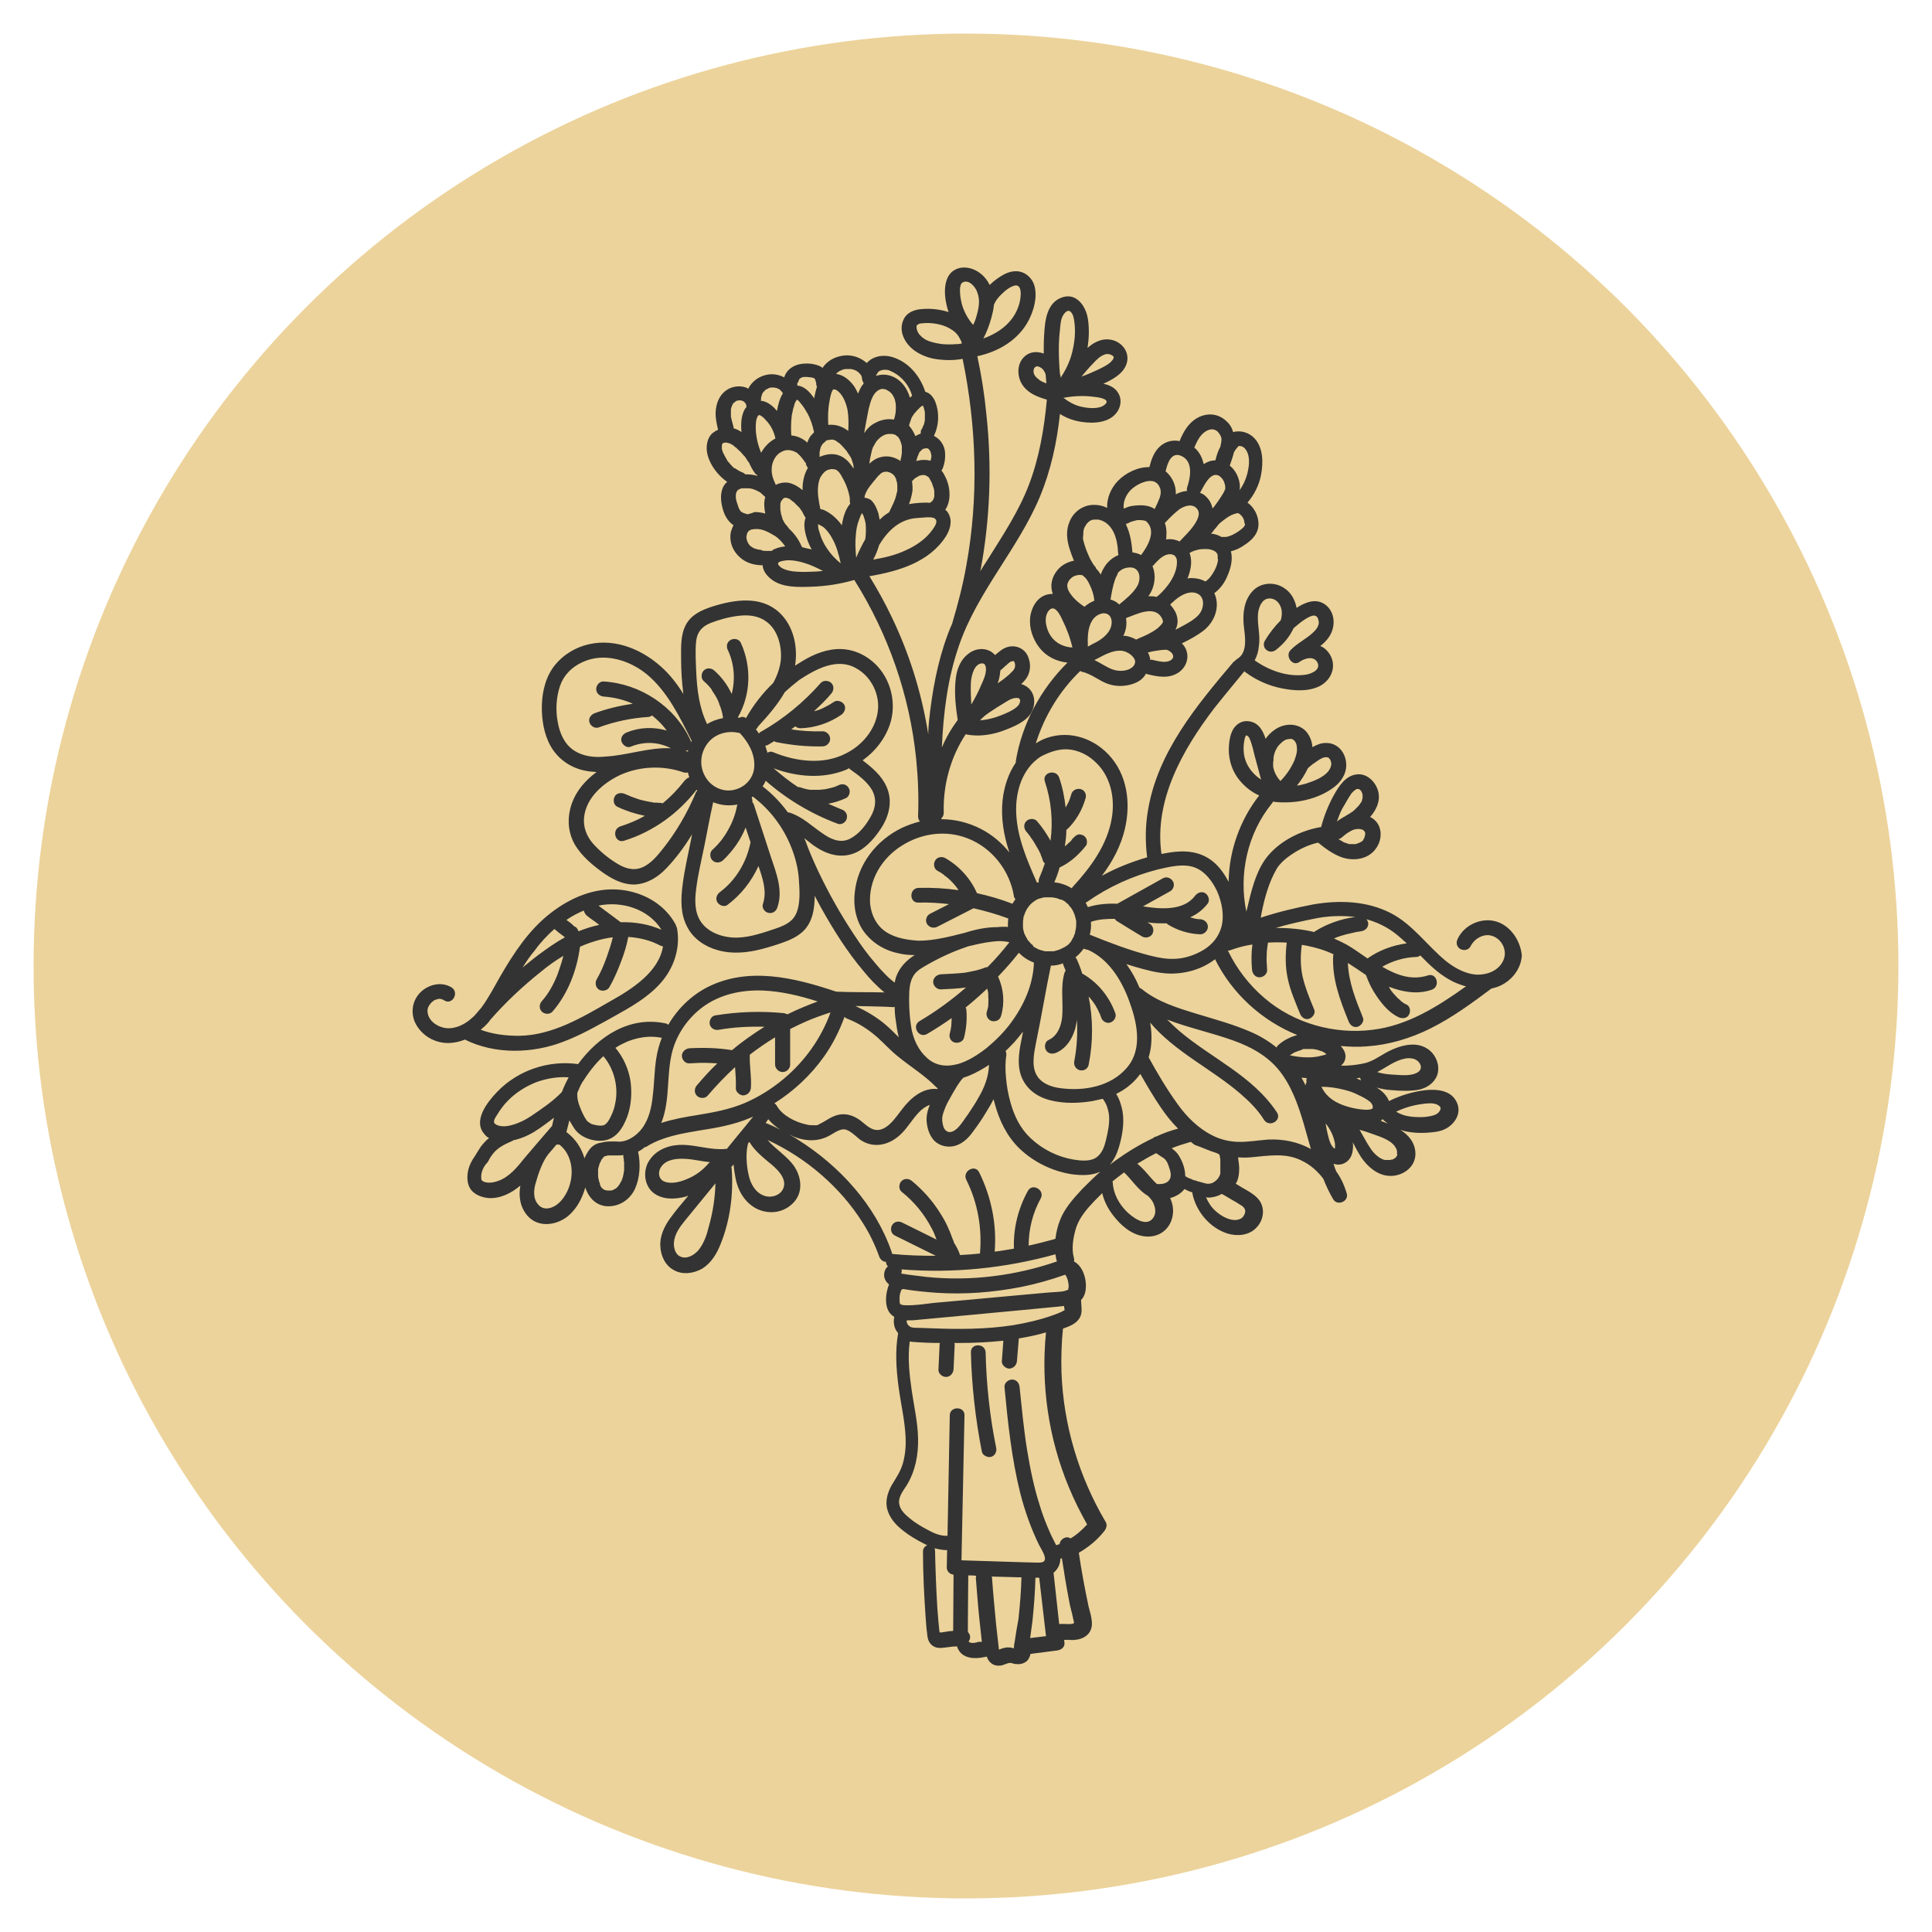
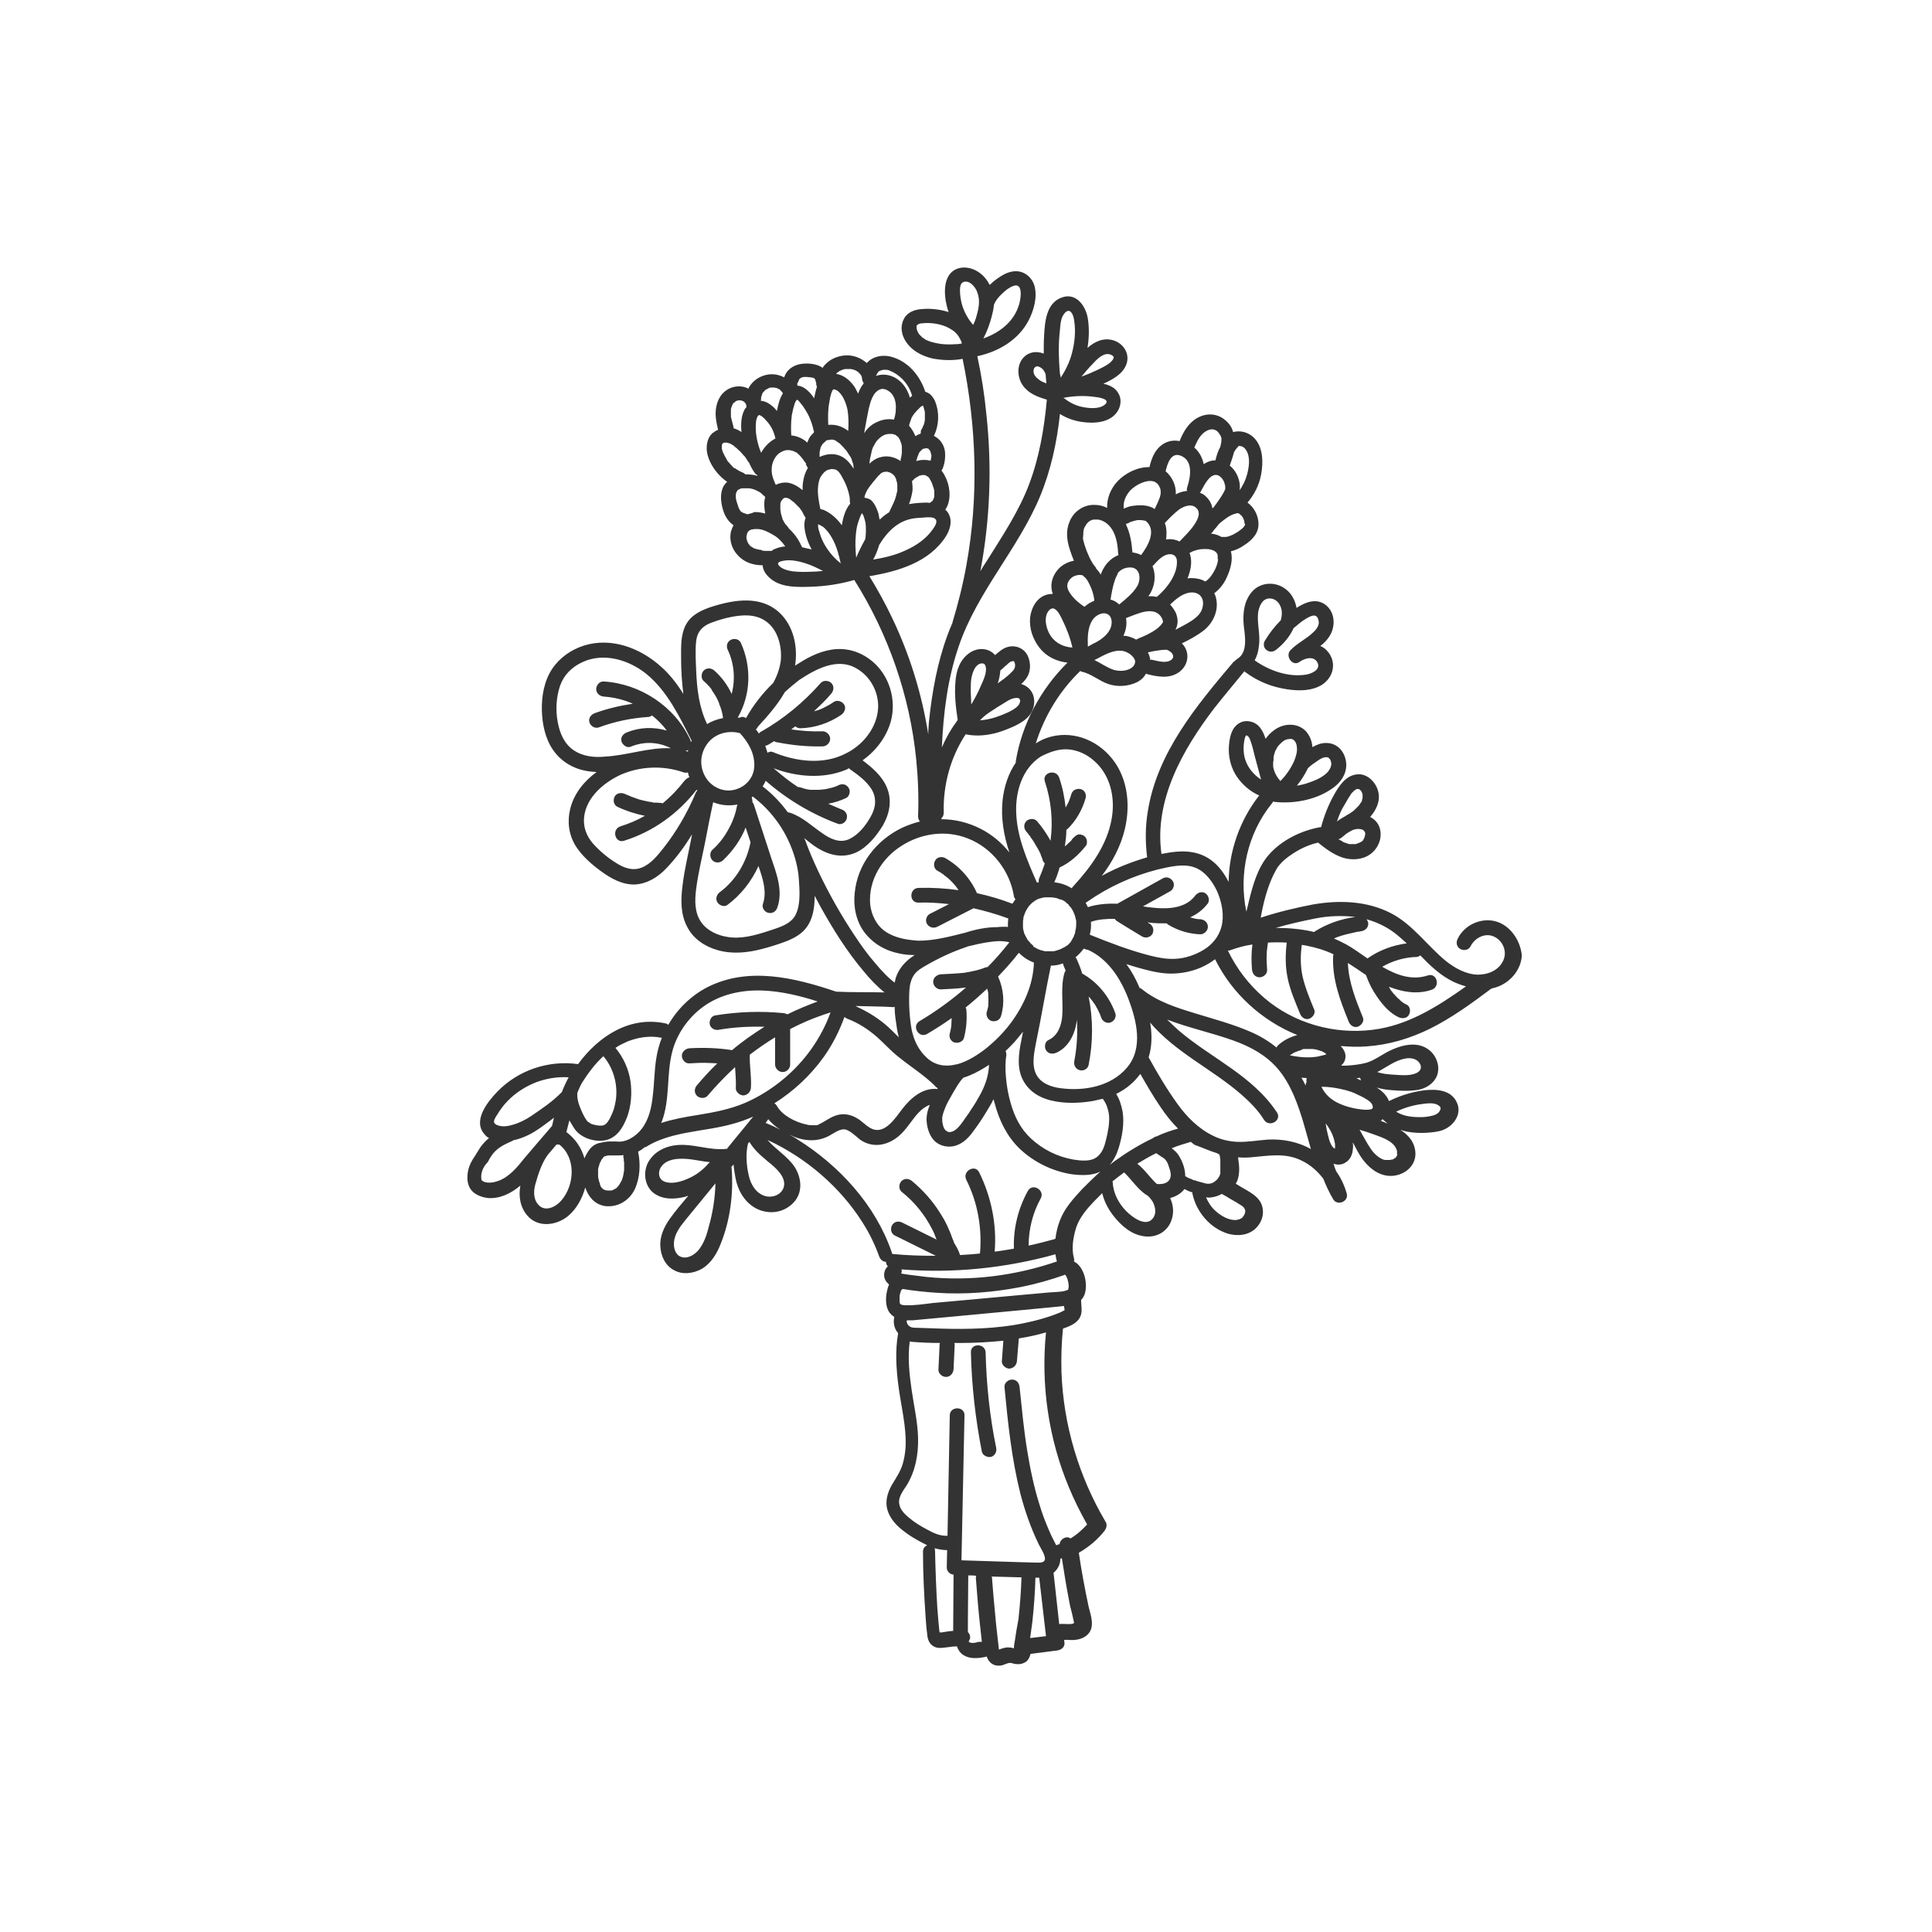
<svg xmlns="http://www.w3.org/2000/svg" version="1.1" id="Layer_1" x="0px" y="0px" viewBox="0 0 512 512" style="enable-background:new 0 0 512 512;" xml:space="preserve">
  <style type="text/css">
	.st0{fill:#ECD39B;}
	.st1{fill:#333333;}
</style>
-   <circle class="st0" cx="256" cy="256" r="247.1" />
  <g>
-     <path class="st1" d="M149.2,276.1c4.8-1.8,9.3-4.4,13.8-6.9c4.3-2.4,8.7-4.9,12-8.6c3.6-4,5.4-9.4,4.4-14.7c0-0.1-0.1-0.1-0.1-0.2   c0-0.1-0.1-0.2-0.1-0.3s-0.1-0.1-0.1-0.2v-0.1c-2.9-5.5-8.7-8.7-14.7-9.3c-6.7-0.7-13.3,2.1-18.5,6.2c-5.7,4.4-9.7,10.5-13.3,16.7   c-1.6,2.8-3.1,5.7-5,8.3c-0.6,0.7-1.2,1.4-1.8,2.1c-1.8,1.8-4.1,3.3-6.7,3.4c-2.7,0.1-6-1.9-5.8-4.9c0.1-0.9,0.8-1.8,1.6-2.4   c0.2-0.1,0.5-0.3,0.7-0.3c0.4-0.1,0.5-0.2,0.7-0.2c0.6,0,0.9,0.1,1.4,0.4c2.1,1.4,4.1-2,2-3.4c-2.7-1.7-6.2-0.8-8.3,1.3   c-2.4,2.4-2.7,6.1-0.9,8.9c1.9,3,5.3,4.7,8.8,4.5c1.4-0.1,2.7-0.4,3.9-0.9C131.2,279.5,141.1,279.2,149.2,276.1z M161.8,265.3   c-7.5,4.3-15.4,9.1-24.3,9.2c-3.4,0-6.9-0.4-10.1-1.6c0.3-0.3,0.7-0.6,1-0.9c0,0,0,0,0.1,0c0-0.1,0.1-0.1,0.1-0.2   c0.2-0.2,0.4-0.4,0.6-0.6c0.3-0.3,0.5-0.6,0.7-0.9c4.1-4.7,8.7-9,13.6-12.9c1.8-1.5,3.8-2.9,5.8-4.1c0,0.1-0.1,0.3-0.1,0.4   c-0.4,1.5-0.9,3-1.4,4.4c-1,2.6-2.4,5.2-4.2,7.2c-0.7,0.8-0.8,2,0,2.8c0.7,0.7,2.1,0.8,2.8,0c4.1-4.7,6.5-11,7.3-17.2   c2.7-1.2,5.6-2.1,8.6-2.5h0.1c-0.4,1.7-1,3.5-1.6,5.2c-0.8,2.2-1.5,3.9-2.7,6c-0.5,0.9-0.2,2.2,0.7,2.7s2.2,0.2,2.7-0.7   c1.2-2.1,2.2-4.4,3.1-6.8c0.8-2.1,1.5-4.3,1.9-6.5c3,0.2,5.9,0.9,8.5,2.3c0.3,0.1,0.5,0.2,0.7,0.2   C174.6,257.6,167.5,262.1,161.8,265.3z M154.8,241.6c0.2,0.5,0.5,0.9,0.9,1.2c1,0.8,2.1,1.5,3.1,2.3c-1.9,0.4-3.7,1-5.5,1.7l0,0   c-0.2-0.5-0.4-1-0.9-1.2c-0.2-0.1-0.4-0.2-0.5-0.4c-0.5-0.4-0.9-0.8-1.4-1.1c-0.1-0.1-0.2-0.2-0.4-0.3c1.4-1,3-1.8,4.6-2.5   C154.7,241.4,154.8,241.5,154.8,241.6z M175.3,246.4c-3.4-1.5-7.1-2.1-10.8-2l0,0c-2-1.5-3.9-2.9-5.9-4.4   C164.8,238.7,171.9,240.9,175.3,246.4z M146.9,246.2c0.1,0.1,0.3,0.2,0.4,0.3c0.5,0.4,0.9,0.8,1.4,1.1c0.3,0.3,0.7,0.5,1,0.8   c-2.4,1.3-4.6,2.9-6.8,4.5c-1.5,1.1-2.9,2.3-4.4,3.5c1-1.6,2-3.1,3.2-4.5C143.2,249.8,145,247.9,146.9,246.2z" />
    <path class="st1" d="M396.1,244.1c-3.8-0.9-8.1,1.1-9.8,4.7c-0.5,1-0.3,2.1,0.7,2.7c0.9,0.5,2.2,0.3,2.7-0.7   c1.1-2.2,3.8-3.7,6.2-2.6c2.3,1,3.6,3.9,2.5,6.3c-1.2,2.7-4.1,3.8-6.8,3.8c-3.1-0.1-6-1.7-8.4-3.6c-5-4.1-8.8-9.7-14.6-12.7   c-6.4-3.3-13.8-3.5-20.7-2.3c-4.6,0.9-9.3,2-13.8,3.5c0.7-3.9,1.7-7.9,3.4-11.4c0.3-0.5,0.5-1,0.8-1.5s0.5-0.8,0.7-1   c0.9-1.1,2-2,3.2-2.8c2.2-1.5,4.5-2.6,7.1-3.2c2,1.6,4.1,3.2,6.6,4c2.3,0.7,5.1,0.6,7.2-0.9c2-1.4,3.1-3.9,2.7-6.3   c-0.3-1.7-1.3-2.9-2.7-3.6c1.6-1.8,2.7-4.1,2.2-6.5c-0.5-2.5-2.8-5-5.5-4.8c-3.1,0.2-4.9,3-6.3,5.5c-1.5,2.7-2.6,5.5-3.4,8.5   c-0.1,0-0.1,0-0.2,0c-5.1,0.9-10.4,3.5-13.8,7.5c-2.8,3.3-4.1,7.9-5.1,12c-0.2,1-0.5,2-0.7,2.9c-2.1-9.9,0.3-20.7,6.7-28.6   c0.2-0.2,0.3-0.4,0.4-0.6c0.1,0,0.2,0.1,0.3,0.1c5.4,0.6,11.7-0.6,16.1-4.1c2-1.6,3.3-4,2.9-6.6c-0.4-2.8-2.5-5-5.4-4.9   c-1.3,0-2.4,0.5-3.5,1.1c-0.1-1.5-0.6-2.9-1.7-4.2c-2.2-2.3-5.8-2.2-8.3-0.4c-1,0.7-1.8,1.5-2.4,2.4c-0.7-2.1-1.7-4.1-4.1-4.6   c-1.8-0.4-3.4,0.4-4.4,1.9c-0.8,1.3-1.1,2.9-1.2,4.3c-0.3,3,0.5,6.2,2.2,8.6c1.5,2.1,3.5,3.8,5.8,4.8c-5.1,6.5-8,14.7-8.1,22.9   c-1.1-2.1-2.5-4.1-4.3-5.5c-3.3-2.6-7.2-2.9-11.2-2.3c-0.8,0.1-1.5,0.3-2.3,0.4c-2-14.2,5.6-27.6,13.9-38.5   c2.6-3.3,5.3-6.5,7.9-9.7c0.1-0.1,0.1-0.1,0.1-0.2c0,0,0,0,0.1,0l0,0c0.1,0.1,0.1,0.2,0.2,0.2c2.8,2.1,6.1,3.6,9.6,4.3   c3.4,0.7,7.6,1,10.7-0.9c3.1-2,4-5.9,1.6-8.8c-0.6-0.7-1.2-1.2-2-1.5c0.9-0.7,1.7-1.5,2.3-2.4c1.8-2.6,1.7-6.5-0.9-8.5   c-2.5-1.9-5.4-0.7-7.7,0.8c-0.4-2.2-1.5-4.2-3.5-5.4c-2.6-1.6-6.1-1.3-8.2,1c-2.2,2.4-2.6,5.8-2.3,9c0.3,2.7,1.2,7.2-1.7,8.9   c-0.3,0.2-0.5,0.4-0.7,0.6c-0.1,0.1-0.2,0.1-0.3,0.2c-9.8,11.6-20.2,24-22.7,39.5c-0.7,4.1-0.7,8.2-0.2,12.3   c-4.1,1.2-8.2,2.8-12,4.9c2.8-3.7,5-7.8,6.1-12.4c1.6-6.8,0.7-14.4-4.3-19.7c-4.5-4.8-11.4-6.7-17.5-4c-0.6,0.3-1.2,0.6-1.8,1   c2.3-7.3,6.3-13.9,11.8-19.2c0.1,0.1,0.2,0.1,0.3,0.2c2.6,0.5,4.7,2.5,7.2,3.3c2.4,0.8,5.2,0.6,7.5-0.5c1-0.5,1.9-1.3,2.4-2.3   c0.2,0.1,0.3,0.2,0.5,0.2c2.8,0.7,5.8,1.2,8.3-0.6c2.2-1.6,2.9-4.6,1.3-6.9c-0.2-0.3-0.4-0.5-0.6-0.7c2.1-1,4.1-2.1,5.9-3.5   c2.3-1.9,3.7-4.8,3.3-7.8c-0.1-0.7-0.3-1.4-0.6-2c1.5-1.1,2.7-2.7,3.4-4.4c0.9-2,1.6-4.5,1-6.7c1.3-0.3,2.5-0.9,3.5-1.6   c2.2-1.4,4-3.3,3.8-6c-0.1-2-1.2-4.1-2.9-5.3c1.8-2.1,3.1-4.7,3.6-7.4c0.6-3.2,0.6-7.3-1.9-9.8c-1.5-1.5-3.7-2-5.5-1.5   c-0.3-1.1-0.9-2.1-1.8-2.9c-2.1-2-5-2.3-7.6-0.9c-2.4,1.3-3.8,3.7-4.8,6.2c-1.9-0.4-3.8,0.1-5.3,1.5s-2.2,3.4-2.7,5.4   c-3.1-0.1-6.4,1.6-8.4,3.7c-1.8,1.9-2.9,4.5-2.8,7.1c-1-0.5-2.1-0.8-3.3-0.8c-2.9-0.1-5.5,1.7-6.6,4.3c-1.1,2.5-0.8,5,0,7.5   c0.3,1,0.7,2,1.1,3c-1.7,0.3-3.3,1.2-4.3,2.4c-1.6,1.9-2.1,4.2-1.3,6.4c-0.1,0-0.2,0-0.3,0c-3.4,0.1-5.3,3.1-5.7,6.2   c-0.3,2.9,0.7,5.8,2.5,8.1s4.5,3.6,7.4,3.9c-7.1,7-12.1,16.3-13.7,26.1c0,0.1,0,0.3,0,0.4c-2,2.9-3.1,6.4-3.5,9.9   c-0.5,4.8,0.3,9.4,1.8,13.9c-2.1-2.6-4.6-4.7-7.5-6.2c-3.3-1.7-6.9-2.6-10.5-2.6c0-0.1,0-0.2,0-0.3c0.4-0.3,0.6-0.8,0.6-1.5   c-0.2-7.3,1.8-14.6,5.8-20.7c2.9,0.6,5.8,0.3,8.6-0.5c1.6-0.5,3.1-1.1,4.6-1.8c1.4-0.7,2.7-1.5,3.7-2.7c2.1-2.7,1.7-6.9-1.8-8.2   c-0.1,0-0.2-0.1-0.4-0.1c0.6-0.5,1.1-1.1,1.5-1.7c1.1-1.7,1.1-3.9,0.3-5.7c-0.9-2.1-3.3-3.1-5.5-2.4c-1.3,0.4-2.2,1.3-3.2,2.1l0,0   c-1.7-2-4.8-2.1-7-0.4c-2.4,1.8-3.3,4.6-3.5,7.5c-0.3,3.4,0.1,6.8,0.6,10.1c-1.7,2.3-3.1,4.7-4.2,7.3c0.4-9.1,1.5-18.2,4.5-26.9   c4.9-14.4,15.7-25.7,21.5-39.6c2.9-7,4.5-14.4,5.3-21.9c1.7,1.1,3.7,1.8,5.7,2.1c3.2,0.5,7.5,0.3,9.5-2.7c1-1.5,1.2-3.5,0.2-5   c-0.8-1.4-2.4-2.1-3.9-2.4l0,0c2.4-1.1,5-2.5,6-4.9c1.2-2.8-0.5-5.7-3.3-6.6c-2.6-0.8-5,0.3-6.9,2c0.4-2.5,0.5-5.1,0.1-7.7   c-0.5-3.3-3-7-6.8-5.7c-4.2,1.4-4.6,6.4-4.8,10.1c-0.1,1.6-0.1,3.2-0.1,4.8c-2.1-0.8-4.4-0.4-5.8,1.6s-1.1,5,0.3,6.9   c1.5,2.1,3.9,3,6.3,3.7c0,0.1,0,0.2,0,0.3c-0.7,7.5-2,15.1-4.7,22.2s-6.9,13.4-10.9,19.8c-0.7,1.1-1.4,2.1-2,3.2   c2.6-13.7,3.1-27.8,1.6-41.6c-0.5-5.2-1.3-10.3-2.4-15.4c5.6-1.2,10.9-4.3,13.6-9.5c1.4-2.7,2.4-6.3,1.5-9.3   c-0.5-1.6-1.8-3-3.4-3.5s-3.2-0.1-4.6,0.6c-1.3,0.7-2.7,1.7-3.8,2.8c0,0,0-0.1-0.1-0.1c-1.4-2.9-4.6-5-7.8-4.4   c-4,0.9-4.3,5.3-3.8,8.6c0.2,1,0.4,2.1,0.8,3.1c-2.2-0.7-4.7-1-7-0.8c-1.9,0.1-3.9,0.8-4.8,2.5c-1,1.8-0.8,3.8,0.1,5.5   c1.5,2.8,4.4,4.4,7.4,5.1c2.6,0.5,5.4,0.6,8,0.1c3.7,17.9,4.3,36.6,1,54.7c-0.9,5.1-2.2,10.2-3.7,15.2c0,0,0,0,0,0.1   c-0.5,1.1-0.9,2.1-1.3,3.2c-2.7,7.3-4.1,15.1-4.9,22.8c-0.1,1.2-0.2,2.3-0.2,3.5c-1.7-10.7-4.9-21.1-9.6-30.9   c-1.8-3.8-3.8-7.4-6-11c7.7-1.3,15.9-3.7,20.3-10.6c1.1-1.8,1.8-4.1,0.6-6.1c-0.2-0.4-0.5-0.7-0.8-0.9c1.5-2.2,1.4-5.4,0.4-7.9   c-0.4-0.9-0.8-1.8-1.4-2.5c0.1-0.2,0.2-0.3,0.3-0.5c0.6-1.5,0.8-3.1,0.6-4.7c-0.2-1.4-1-2.7-2.1-3.5c-0.3-0.2-0.5-0.3-0.8-0.5   c1.4-2.9,1.5-6.4,0.2-9.4c-0.4-0.8-1-1.6-1.8-2c-0.2-0.1-0.5-0.2-0.7-0.3c-1.3-4-4.2-7.6-8.2-9c-2.1-0.8-4.6-0.7-6.4,0.6   c-0.3,0.2-0.6,0.5-0.9,0.8c-1.6-1.4-3.7-2.2-5.9-2c-2,0.2-3.9,1-5.3,2.6c-0.2,0.2-0.3,0.4-0.5,0.7c-0.2-0.2-0.5-0.3-0.8-0.5   c-1.6-0.7-3.5-0.8-5.2-0.5c-1.6,0.3-3.2,1.3-3.9,2.8c-0.1,0.2-0.2,0.5-0.3,0.7c-1.7-0.9-3.7-1.1-5.6-0.4c-1.7,0.6-3.1,1.8-3.9,3.4   l0,0c-0.2-0.1-0.4-0.2-0.6-0.3c-2-0.7-4.2-0.2-5.7,1.1c-1.4,1.2-2.1,3-2.3,4.8s0.2,3.6,0.6,5.3c-0.5,0.2-1,0.5-1.5,0.9   c-1,0.9-1.4,2.2-1.5,3.4c-0.2,2.1,0.8,4.4,2,6.1c0.9,1.3,2.1,2.5,3.4,3.4c-0.7,0.6-1.2,1.4-1.4,2.3c-0.5,1.8-0.1,4,0.5,5.7   c0.5,1.4,1.4,2.7,2.6,3.5c-0.3,0.5-0.5,1.1-0.7,1.7c-0.6,2.9,0.7,5.6,3,7.3c1.5,1.1,3.4,1.6,5.4,1.6c0.1,1.7,1.4,3.1,2.7,4   c2.8,1.9,6.6,1.8,9.9,1.7c3.9-0.1,7.9-0.7,11.7-1.8c9,14.3,14.7,30.6,16.4,47.5c0.5,5,0.7,10,0.5,15.1c0,0.6,0.2,1.1,0.5,1.4   c-1.6,0.4-3.3,1-4.8,1.7c-6.8,3.3-11.8,9.7-12.5,17.3c-0.4,3.6,0.4,7.5,2.6,10.4c2.3,3,5.6,4.9,9.3,5.6c1.3,0.3,2.7,0.4,4,0.4   c-2.2,1.4-4.1,3.3-5,6c-0.1,0.4-0.2,0.9-0.3,1.3c-0.3-0.2-0.5-0.4-1-0.8s-1-0.9-1.4-1.3c-1-1-1.9-2-2.8-3.1c-2-2.3-3.8-4.8-5.5-7.4   c-3.6-5.4-6.8-11.1-9.6-17c-1.3-2.8-2.4-5.3-3.4-8.1c-0.1-0.2-0.2-0.4-0.3-0.6c1.2,0.9,2.3,1.9,3.5,2.6c3.2,2,6.8,2.8,10.3,1.2   c3-1.4,5.4-4.4,7.1-7.2c1.8-3.2,2.5-6.8,0.9-10.3c-1.3-2.9-3.8-5-6.3-6.9c3.5-2.5,6.3-6.1,7.5-10.4c1.5-5.7-0.4-12.1-5-15.9   c-2.3-1.9-5.1-3.1-8.2-3.2c-3.6-0.1-7.1,1.3-10.1,3.1c-0.7,0.4-1.4,0.9-2.1,1.3c0.8-5-0.4-10.6-4.2-14.1   c-4.9-4.5-11.8-3.4-17.6-1.6c-2.8,0.9-5.6,2.1-7.1,4.8c-1.5,2.8-1.3,6.1-1.3,9.1c0,3.1,0.2,6.2,0.6,9.3c-1.7-2.7-3.6-5.2-6-7.3   c-5.5-4.9-13.1-7.8-20.4-5.5c-3.4,1.1-6.4,3.2-8.4,6.2c-2.1,3.2-2.8,7.2-2.7,11c0.1,3.6,0.9,7.5,3,10.5s5.3,4.9,8.8,5.5   c0.9,0.2,1.8,0.2,2.7,0.3c-3.3,2.4-6,5.7-7,9.8c-0.8,3.3-0.4,6.7,1.4,9.7c1.7,2.7,4.2,4.9,6.8,6.8c2.6,1.9,5.6,3.6,9,3.5   c3.2-0.2,6-1.9,8.2-4.2c2.6-2.7,4.9-5.8,6.9-9.1c-0.1,0.4-0.1,0.7-0.2,1.1c-0.8,4.1-1.8,8.2-2.3,12.3c-0.5,3.8-0.6,7.7,1.2,11.1   c1.6,3.2,4.8,5.3,8.1,6.2c3.8,1.1,7.9,0.7,11.7-0.3c1.9-0.5,3.9-1.1,5.8-1.8c1.7-0.6,3.4-1.4,4.8-2.6c2.8-2.4,3.4-6.2,3.4-9.7   c0.5,1,1.1,2,1.6,3c3.3,5.9,6.9,11.7,11.3,16.9c1.7,2.1,3.5,4,5.6,5.7c-4.3-0.1-8.5,0-12.8-0.2c-11-3.7-23.2-6.7-34.1-1.2   c-4.3,2.2-8,5.8-10.4,10c-0.2-0.2-0.5-0.4-0.8-0.4c-9.4-2-17.7,3.4-23.1,10.8c-7.8-1.1-15.9,1.6-21.4,7.3   c-2.6,2.7-6.7,7.8-3.3,11.4c0.3,0.4,0.7,0.7,1.1,0.9c-0.8,0.6-1.5,1.4-2.2,2.3c-0.4,0.6-0.8,1.3-1.2,1.9c0,0-0.1,0.1-0.1,0.2l0,0   c-0.1,0.2-0.3,0.4-0.4,0.6c-0.7,1-1.3,2.2-1.6,3.4c-0.4,1.8-0.4,3.9,0.8,5.4c1.1,1.3,2.8,1.9,4.5,2.1c3.2,0.2,6.1-1.3,8.5-3.3   c-0.5,2.8-0.1,5.7,1.9,8c2.8,3.2,7.6,2.6,10.7,0.1c2.3-1.9,3.8-4.7,4.6-7.6c0.8,2.4,2.4,4.4,5.1,4.9c3.5,0.5,6.7-1.5,8.1-4.6   c1.3-2.9,1.5-6.6,0.8-9.8c0.6-0.3,1.2-0.7,1.8-1.2c0.2,0,0.5-0.1,0.7-0.3c4.2-2.5,9-3.3,13.7-4.1c4.6-0.7,9.1-1.5,13.4-3.3   c0.3-0.1,0.6-0.3,0.9-0.4c-2.3,2.9-4.7,5.7-7,8.6c-0.1,0-0.3-0.1-0.5,0c-3.7,0.3-7.3-1-11-1.1c-3.3-0.1-6.8,1-8.8,3.8   c-1.9,2.5-1.8,6.5,0.6,8.7c2.4,2.1,5.9,2,8.9,1.2c0.2-0.1,0.4-0.2,0.6-0.2c-1.7,2-3.4,4-4.9,6.1s-2.7,4.7-2.5,7.3   c0.1,2.5,1.3,5.1,3.6,6.3c2.3,1.3,5.2,0.9,7.5-0.4c2.4-1.5,3.9-4,4.9-6.6c2.5-6.2,3.4-13.2,2.9-19.9c0-0.2-0.1-0.3-0.1-0.4   c0.2-0.2,0.4-0.5,0.6-0.7c0.1,1.2,0.3,2.4,0.5,3.5c0.6,3.3,2.3,6.3,5.2,8c3.2,1.8,7.2,1.5,9.9-1.1c3-2.8,2.5-7.2,0.2-10.3   c-1.4-1.8-3.2-3.2-4.9-4.7c-0.7-0.6-1.3-1.2-1.9-1.9c10.2,4.7,19.3,12.5,25.2,21.9c1.8,2.8,3.3,5.9,4.4,9c0.3,0.8,1,1.4,1.8,1.4   c0,0.5,0.2,0.9,0.5,1.2c-0.6,0.5-1,1.3-1,2.3c0,1.1,0.6,1.9,1.3,2.5c-0.2,0.5-0.4,1.1-0.5,1.6c-0.4,1.7-0.5,3.9,0.4,5.5   c0.4,0.7,0.9,1.1,1.5,1.5c-0.3,1.3-0.1,2.8,0.7,3.9c0.1,0.1,0.2,0.2,0.3,0.4c0,0,0,0,0,0.1c-0.8,4.6-0.5,9.3,0.1,13.9   s1.7,9.1,1.9,13.7c0.1,2.3-0.1,4.5-0.7,6.7c-0.6,2.2-1.8,3.9-3,5.9c-1.1,2-1.8,4.3-1.1,6.6c0.6,2,2,3.7,3.6,5   c1.9,1.6,4.1,2.9,6.3,4c0.2,0.1,0.4,0.2,0.6,0.3c-0.6,0.3-1.1,0.8-1.1,1.7c0,5.8,0.3,11.6,0.7,17.4c0.1,1.4,0.2,2.9,0.4,4.3   c0.1,1.5,0.5,2.8,1.9,3.5c1.2,0.6,2.6,0.2,3.8,0.1c0.7-0.1,1.5-0.2,2.2-0.2c0.3,0.9,0.8,1.7,1.7,2.3c1.7,1.1,3.9,0.9,5.8,0.5   c0.1,0,0.3-0.1,0.4-0.1c0.2,0.6,0.5,1.2,1.1,1.7c0.7,0.6,1.6,0.8,2.5,0.7c0.9-0.1,1.6-0.6,2.4-0.7c0.5-0.1,1.2,0.3,1.8,0.3   c1,0.1,1.9-0.1,2.7-0.7c0.6-0.5,0.9-1.2,1.1-2c2.3-0.3,4.6-0.6,7-0.9c1-0.1,2.1-0.8,2-2c0-0.3-0.1-0.6-0.1-0.8   c0.9-0.1,1.9,0.1,2.8,0c1.2-0.1,2.4-0.5,3.3-1.3c2.2-2,1-5.1,0.4-7.5c-1-4.7-1.9-9.5-2.6-14.3c2.6-1.5,4.9-3.4,6.8-5.8   c0.5-0.7,0.8-1.6,0.3-2.4c-7.1-12-11.2-25.7-11.7-39.7c-0.1-3.8,0-7.7,0.4-11.5c1.7-0.6,3.5-1.3,4.4-2.8s0.4-3.2,0.4-4.8   c0.4-0.4,0.7-0.9,0.9-1.4c1-2.7,0-7.4-2.8-8.8c0.1-0.3,0.1-0.6,0-0.9c-0.7-2.5-0.2-5.5,0.6-8.1c0.9-2.7,2.9-5,4.8-7   c0.7-0.7,1.4-1.4,2.1-2.1c0.5,2.1,1.5,4.1,2.9,5.9c2,2.6,4.7,5,8,5.5c3.6,0.6,6.9-1.4,7.7-5.1c0.4-1.8,0.1-3.5-0.6-5   c1.5-0.4,2.9-1.2,3.8-2.4c0.7,0.4,1.4,0.7,2.1,0.9c0,0.1,0,0.2,0,0.3c1,4.8,4.6,9.1,9.3,10.6c2.6,0.8,5.7,0.5,7.6-1.5   c1.8-1.8,2.4-4.6,1.1-6.9c-0.8-1.3-2.1-2.2-3.3-2.9c-1.1-0.6-2.2-1.3-3.2-1.9c0.1-0.3,0.3-0.5,0.4-0.8c0.6-1.6,0.6-3.6,0.3-5.3   c0-0.3-0.1-0.6-0.1-0.9c1.1,0.1,2.2,0.1,3.4,0c4.6-0.4,9.2-1.3,13.5,0.9c2.3,1.1,4.2,2.8,5.7,4.8c0.7,1.8,1.6,3.7,2.6,5.4   c1.1,1.9,4.2,0.6,3.6-1.5s-1.5-4.1-2.8-5.9c-0.3-0.7-0.5-1.3-0.7-2c1.1,0.4,2.3,0.3,3.3-0.4c1.1-0.7,1.7-2,1.8-3.3   c0.1-0.6,0.1-1.3,0-2c0.9,1.7,1.7,3.4,2.9,4.9c1.9,2.4,4.6,4.3,7.8,4c3.1-0.3,6-2.6,5.9-6c-0.1-2.8-1.8-4.8-4-6.2   c0.6,0.2,1.2,0.4,1.8,0.5c1.6,0.3,3.3,0.4,5,0.3c1.5-0.1,3-0.2,4.4-0.7c3-1.1,5.3-4.4,3.7-7.5c-1.5-3.1-5.2-3.4-8.2-3.1   c-3.4,0.4-6.7,1.4-9.7,2.9c-0.6-1.5-1.8-2.7-3.3-3.6c1.3,0.4,2.6,0.6,4,0.7c2.3,0.2,4.8,0.3,7.1-0.1c2.1-0.4,4.1-1.7,4.9-3.7   s0.2-4.3-1.1-5.9c-3.4-4-9-2.2-12.8,0c-1.7,1-3.2,2-5,2.5c-1.6,0.4-3.3,0.6-5,0.7c-0.5,0-1,0-1.5,0c0.4-0.4,0.8-0.8,1-1.4   c0.5-1.5-0.1-2.7-1.1-3.8c2.3,0.2,4.6,0.3,6.9,0.1c5.9-0.4,11.5-2.1,16.8-4.7c5.8-2.9,11-6.7,16.2-10.6c0.8-0.2,1.5-0.4,2.2-0.7   c3.2-1.4,5.7-4.5,5.9-8.1C402.9,249,400,245,396.1,244.1z M358.9,214.7C358.9,214.8,358.9,214.8,358.9,214.7L358.9,214.7z    M360.9,219.8C360.8,219.8,360.8,219.8,360.9,219.8L360.9,219.8z M359.2,223.6C359.3,223.6,359.3,223.6,359.2,223.6L359.2,223.6z    M361.7,221.5L361.7,221.5c0,0.2-0.1,0.3-0.1,0.4c0,0-0.1,0.2-0.1,0.3c-0.1,0.1-0.2,0.2-0.2,0.4c-0.1,0.1-0.1,0.1-0.2,0.2   c-0.1,0.1-0.1,0.1-0.2,0.2l0,0l0,0c-0.2,0.1-0.4,0.2-0.6,0.3c-0.1,0-0.1,0-0.1,0.1c0,0,0,0-0.1,0c-0.2,0.1-0.4,0.1-0.5,0.2   c-0.1,0-0.2,0-0.3,0.1c0,0,0,0-0.1,0c-0.4,0-0.8,0-1.2,0c0,0,0,0-0.1,0s-0.1,0-0.2,0c-0.3,0-0.5-0.1-0.7-0.2   c-0.2-0.1-0.4-0.1-0.7-0.2c0,0-0.1-0.1-0.2-0.1s-0.2-0.1-0.3-0.2c-0.4-0.2-0.7-0.4-1.1-0.6c0.3-0.1,0.6-0.2,0.8-0.4   c0.8-0.6,1.1-1,2-1.5c0.2-0.1,0.4-0.2,0.5-0.3c0.1,0,0.6-0.3,0.4-0.2c0.2-0.1,0.4-0.1,0.6-0.2c0.1,0,0.7-0.1,0.4-0.1   c0.2,0,0.4,0,0.5,0s0.2,0,0.3,0c0,0,0.1,0,0.2,0s0.3,0.1,0.3,0.1c0.1,0,0.1,0,0.2,0c0,0,0.1,0,0.2,0.1c0.1,0,0.2,0.1,0.3,0.2   c0,0.1,0.2,0.2,0.2,0.2c0,0.1,0.1,0.1,0.1,0.2c0,0.1,0.1,0.2,0.1,0.3c0,0,0,0,0,0.1l0,0C361.8,221.1,361.8,221.2,361.7,221.5   L361.7,221.5c0.1-0.1,0.1-0.1,0.1-0.2L361.7,221.5C361.7,221.4,361.7,221.5,361.7,221.5z M360.2,209.1   C360.3,209.1,360.3,209.1,360.2,209.1L360.2,209.1z M357.6,211.1c0.1-0.2,0.3-0.4,0.4-0.6c0-0.1,0.4-0.5,0.2-0.3   c0.2-0.2,0.4-0.4,0.6-0.6c0.1-0.1,0.2-0.2,0.3-0.2l0.1-0.1c0.1-0.1,0.2-0.1,0.3-0.2h0.1c0.1,0,0.4-0.1,0,0c0,0,0.2,0,0.3,0l0,0   c0.1,0,0.1,0,0.2,0l0,0c0.1,0.1,0.2,0.1,0.3,0.2l0,0c0.1,0.1,0.1,0.1,0.2,0.2c0.1,0.1,0.1,0.1,0.2,0.2c0,0,0,0,0,0.1   s0.2,0.3,0.2,0.4v0.1c0.1,0.2,0.1,0.3,0.1,0.5c0,0,0,0,0,0.1s0,0.2,0,0.2c0,0.1,0,0.4,0,0.4c-0.1,0.2-0.1,0.5-0.2,0.7v0.1   c0,0.1-0.1,0.3-0.2,0.3c-0.5,0.9-1,1.3-1.8,2.1c-0.1,0-0.1,0.1-0.1,0.1c-0.1,0.1-0.3,0.2-0.4,0.3c-0.3,0.2-0.6,0.4-0.9,0.6   c-0.6,0.3-1.1,0.7-1.7,1c-0.5,0.3-1,0.6-1.5,1c0.4-1.1,0.8-2.2,1.3-3.2C356.4,213.2,356.9,212.2,357.6,211.1z M351.8,200.7   c0.1,0,0.5,0.2,0.4,0.2c-0.2-0.1,0.4,0.5,0.2,0.2c0.2,0.3,0.3,0.6,0.4,1.1c0-0.2,0,0.5,0,0.6c0-0.3-0.1,0.3-0.1,0.3   c-0.1,0.4-0.3,0.7-0.6,1.2c-1.4,1.8-4,2.7-6.1,3.4c-0.8,0.2-1.5,0.4-2.3,0.5c1.1-1.4,2.1-2.9,2.9-4.6c0.8-0.8,1.7-1.4,2.6-2   C349.9,201.1,350.9,200.5,351.8,200.7z M337.5,201.2c0-0.1,0-0.4,0-0.5c0.1-0.5,0.2-1,0.4-1.5c0,0,0.1-0.2,0.1-0.3s0.1-0.1,0.1-0.1   c0.1-0.2,0.2-0.4,0.3-0.6c0.3-0.5,0.4-0.6,0.8-1s0.5-0.5,0.9-0.8c0.1-0.1,0.5-0.3,0.5-0.3s0.5-0.2,0.6-0.2c0.2,0,0.7-0.1,0.9-0.1   c0.2,0,0.7,0.2,0.7,0.3c0.4,0.3,0.5,0.5,0.7,1c0.1,0.2,0.2,0.8,0.2,1.1c0.1,1.2-0.3,2.3-0.7,3.4c-0.9,2-2.1,3.8-3.7,5.4   c-0.1-0.1-0.1-0.2-0.2-0.3c-0.5-0.5-1-1.4-1.3-2.1c-0.2-0.5-0.3-0.9-0.4-1.4c0-0.1,0-0.2,0-0.2c0-0.1,0-0.1,0-0.2   c0-0.3,0-0.6,0-0.8C337.5,201.7,337.5,201.4,337.5,201.2z M329.6,199.2c-0.1-1.1,0-2.1,0.2-3.2c0.1-0.4,0.2-0.8,0.4-1.1   c0,0,0,0,0.1,0h0.1c0.1,0.1,0.4,0.2,0.5,0.4c0.3,0.4,0.4,0.8,0.6,1.3c0.4,1.2,0.7,2.4,1,3.7c0.6,2.1,1.1,4.2,1.7,6.3   C331.7,205,329.8,202.3,329.6,199.2z M333.4,162.5c0.2-1.6,1-3.8,2.9-3.9c2.1-0.1,3.4,1.9,3.4,3.8c0,0.7-0.1,1.4-0.3,2   c-1.6,1.6-3,3.4-4.2,5.4c-0.5,0.8-0.3,2,0.5,2.5c0.8,0.6,1.8,0.5,2.6-0.2c1.9-1.5,3.5-3.4,4.5-5.6c0.2-0.2,0.4-0.4,0.6-0.5   c0.9-0.8,1.8-1.5,2.8-2.1c0.7-0.4,1.9-1.1,2.6-0.6c0.5,0.3,0.7,1.2,0.7,1.8c-0.1,0.9-0.7,1.8-1.4,2.4c-1.8,1.8-4.3,2.9-6.1,4.8   c-1.5,1.5,0.5,4.5,2.4,3.1c1.4-1,3.9-1.7,4.8,0.3c0.8,1.9-1.8,2.9-3.2,3.1c-4.7,0.7-9.7-1.1-13.5-3.8c0.6-1.1,1-2.4,1.1-3.7   C334.1,168.4,333.1,165.4,333.4,162.5z M270.3,186c-0.1,0.4-0.2,0.7-0.5,1c-0.7,0.8-1.7,1.3-2.7,1.8c-1.1,0.5-2.1,0.9-3.3,1.3   c-1.3,0.4-2.7,0.7-4.1,0.8c0.9-1,2-1.8,3.1-2.5c1-0.7,2-1.3,3-1.9c1-0.6,1.9-1.3,3.1-1.5c0.2,0,0.7-0.1,0.9,0   c0.2,0.1,0.2,0,0.4,0.2c-0.2-0.2,0.1,0.2,0,0.1C270.4,185.5,270.4,185.8,270.3,186z M269.2,176.5L269.2,176.5   C269.2,176.9,269.2,176.6,269.2,176.5z M269.1,175.5L269.1,175.5C269.2,175.8,269.1,175.6,269.1,175.5z M266.3,176.6   c0.3-0.2,0.6-0.5,0.8-0.7c0.1-0.1,0.2-0.2,0.4-0.3l0.1-0.1c0.1,0,0.1-0.1,0.1-0.1c0.1,0,0.2-0.1,0.3-0.1c0.2,0,0.6-0.1,0.2-0.1   c0.1,0,0.2,0,0.2,0h0.1c0,0,0,0,0.1,0s0.1,0.1,0.2,0.1c0,0,0,0,0,0.1c0,0,0,0,0,0.1c0,0,0,0.1,0.1,0.1c0,0.1,0.1,0.4,0.1,0.4v0.1   c0,0.1,0,0.3,0,0.4v0.1c0,0.1-0.1,0.3-0.1,0.4v0.1c-0.1,0.1-0.3,0.4-0.4,0.6l0,0c-0.1,0.1-0.2,0.2-0.3,0.3   c-0.2,0.2-0.5,0.5-0.7,0.7s-0.5,0.4-0.7,0.6c-0.1,0.1-0.3,0.2-0.4,0.3s-0.1,0.1-0.2,0.2l0,0c-0.6,0.4-1.2,0.9-1.8,1.3   c0.4-1.1,0.6-2.2,0.7-3.4l0,0c0.1-0.1,0.1-0.1,0.2-0.2C265.7,177.2,266,176.9,266.3,176.6z M257.3,180.8c0.1-1.7,0.9-5,3-5   c0.2,0,0.5,0.1,0.6,0.2c0.3,0.4,0.4,0.9,0.4,1.3c0,1.5-0.7,3-1.3,4.3c-0.7,1.7-1.6,3.4-2.6,5.1   C257.3,184.8,257.2,182.8,257.3,180.8z M292.7,107.3c-1.5,1.2-4.3,0.9-6.1,0.5c-1.8-0.4-3.4-1.3-4.8-2.4c0.1,0,0.1,0,0.2,0   c2.7-0.5,5.5-0.6,8.2-0.2C291.2,105.3,294.6,105.8,292.7,107.3z M292.9,93.9c0.7-0.2,1.6,0,2.1,0.5c0.1,0.1,0.2,0.3,0.1,0.5   c-0.1,0.4-0.5,0.8-0.8,1.1c-1,0.9-2.4,1.5-3.6,2.1c-1.3,0.6-2.7,1.2-4.1,1.7c1-1.2,2-2.4,3.1-3.5C290.6,95.3,291.6,94.3,292.9,93.9   z M280.9,87.4c0.1-1.3,0.2-3,1-4.1c0.4-0.6,1.2-1.3,1.8-0.7c0.7,0.6,0.9,1.8,1,2.6c0.4,2.7,0.1,5.6-0.6,8.3c-0.6,2.4-1.7,4.6-3,6.6   c0-0.3-0.1-0.7-0.2-1c-0.2-2.2-0.3-4.3-0.3-6.5C280.6,90.8,280.7,89.1,280.9,87.4z M274.1,97.5c0,0.1,0.2-0.2,0.2-0.2   s0.3-0.2,0.4-0.2c0.5-0.1,1.1,0.3,1.5,0.6c0.4,0.4,0.7,0.9,0.9,1.5c0.1,0.8,0.1,1.6,0.2,2.4c-0.8-0.3-1.6-0.6-2.2-1.2   C274,99.6,273.6,98.5,274.1,97.5z M265.6,77.8c0.8-0.8,1.8-1.6,2.9-2c2.8-1.1,2,3.7,1.5,5.1c-1.4,4.5-5.2,7.3-9.4,8.8   c0.9-1.7,1.6-3.6,2.1-5.4c0.3-1.1,0.6-2.3,0.7-3.5l0,0C263.8,79.7,264.7,78.6,265.6,77.8z M255.2,74.8c1.7-0.8,3.4,1.4,3.8,2.7   c0.8,2.1,0.4,4.1-0.2,6.2c-0.2,0.8-0.5,1.6-0.9,2.4c-1.4-1.6-2.4-3.4-3-5.5c-0.3-1.2-0.5-2.4-0.5-3.7   C254.4,76.2,254.5,75.1,255.2,74.8z M253.7,91.2c-0.1,0-0.3,0-0.4,0c-1.1,0.1-2.3,0.1-3.5,0c-0.9-0.1-2-0.3-3-0.6   c-0.6-0.2-0.7-0.2-1.1-0.4c-0.2-0.1-0.5-0.2-0.7-0.4c-0.1-0.1-0.2-0.1-0.3-0.2c0,0-0.1-0.1-0.2-0.1c-0.3-0.3-0.6-0.6-0.9-0.9   c-0.2-0.3-0.4-0.6-0.5-0.9c-0.1-0.2,0-0.1-0.1-0.3c0,0-0.1-0.5-0.1-0.3c0-0.3,0-0.4,0-0.6s0-0.2,0.1-0.3c0.1-0.1,0.2-0.2,0.4-0.3   c0.2-0.1,0.5-0.2,0.8-0.2c2.3-0.3,5.3,0.1,7.4,1.3c1.1,0.6,2.1,1.4,2.7,2.6c0.3,0.5,0.5,0.9,0.6,1.4c-0.1,0-0.2,0.1-0.4,0.1   s-0.5,0.1-0.7,0.1C253.9,91.1,253.8,91.2,253.7,91.2z M198.1,136.3c-0.3-0.1-0.6-0.2-0.9-0.3l0,0c-0.1,0-0.2,0-0.3-0.1   c0.4,0.1-0.2-0.1-0.3-0.2c0,0,0,0-0.1,0c0,0,0,0-0.1-0.1c0,0-0.3-0.3-0.3-0.4c-0.1-0.2-0.2-0.3-0.3-0.5c0,0-0.1-0.2-0.1-0.3   c-0.1-0.4-0.3-0.8-0.4-1.2c-0.1-0.2-0.1-0.5-0.2-0.7c0-0.1-0.1-0.6-0.1-0.5c0-0.3,0-0.6,0-1c0,0,0.1-0.2,0.1-0.4   c0,0,0.1-0.2,0.1-0.3l0,0c0.1-0.1,0.1-0.1,0.2-0.2c0,0,0,0,0-0.1c0,0,0,0,0.1-0.1s0.2-0.1,0.3-0.2c0,0,0.4-0.1,0.4-0.2   c0.2,0,0.3-0.1,0.5-0.1c0.1,0,0.1,0,0.2,0c0,0,0,0,0.1,0c0.4,0,0.8,0,1.2,0c0.1,0,0.2,0,0.3,0l0,0c0.2,0,0.4,0.1,0.6,0.1   c0.4,0.1,0.8,0.2,1.2,0.4c0.1,0,0.2,0.1,0.2,0.1c0.2,0.1,0.4,0.2,0.6,0.3c0.2,0.1,0.4,0.2,0.6,0.4c0,0,0.1,0.1,0.2,0.2   c0.3,0.3,0.6,0.5,0.9,0.8c-0.4,1.4-0.3,2.9,0,4.4c-1-0.3-1.9-0.4-2.9-0.4C199.4,136,198.7,136.1,198.1,136.3z M230.2,108.4   c0.5-2,1.1-4.4,3-5.2c0.3-0.1,0.6-0.2,1-0.1c0.2,0,0.6,0.1,0.9,0.3c0.8,0.4,1.4,1,1.8,1.9c0.4,0.8,0.6,2.1,0.5,3.1   c0,1-0.2,1.9-0.5,2.8c-1.6-0.3-3.3,0-4.8,0.8c-1.3,0.6-2.3,1.6-3.1,2.8C229.4,112.5,229.8,110.4,230.2,108.4z M244.8,107.3   c0.1,0,0.1-0.1,0.1-0.1C244.9,107.3,244.9,107.3,244.8,107.3z M242.3,109.6L242.3,109.6c0.1-0.1,0.1-0.2,0.2-0.2   c0.1-0.2,0.3-0.3,0.4-0.5c0.3-0.3,0.6-0.6,0.9-0.9c0.1-0.1,0.3-0.3,0.5-0.4c0,0,0,0,0.1,0l0.1-0.1c0,0,0,0,0.1,0   c0.1,0.2,0.1,0.3,0.2,0.5c0.1,0.4,0.2,0.8,0.3,1.2l0,0c0,0.1,0,0.1,0,0.2c0,0.2,0,0.4,0,0.5c0,0.4,0,0.8,0,1.2l0,0   c0,0.1,0,0.1,0,0.2c0,0.2-0.1,0.4-0.1,0.6c-0.1,0.4-0.2,0.8-0.4,1.1c-0.1,0.1-0.1,0.3-0.1,0.3c-0.1,0.2-0.2,0.4-0.3,0.5   c-0.2,0.3-0.2,0.7-0.2,1.1c-0.5,0.2-1,0.4-1.4,0.7c-0.4-1-1-2-1.7-2.8c0.1-0.2,0.1-0.5,0.2-0.7c0.1-0.2,0.1-0.4,0.2-0.6   c0-0.1,0.1-0.2,0.1-0.2C241.4,110.9,241.8,110.3,242.3,109.6z M246.8,121.1C246.8,120.9,246.8,120.8,246.8,121.1c0,0,0,0.1,0,0.2   s-0.1,0.3-0.1,0.4s-0.1,0.2-0.1,0.4c-1.1-0.3-2.3-0.3-3.5,0c-0.1,0-0.2,0.1-0.3,0.1c0.1-0.4,0.3-0.9,0.4-1.3l0,0l0,0   c0.1-0.2,0.2-0.3,0.2-0.5c0.1-0.2,0.3-0.7,0.5-0.8c-0.2,0.2-0.2,0.2-0.1,0.1c0.1-0.1,0.1-0.1,0.2-0.2c0.1-0.1,0.2-0.2,0.3-0.3   l0.1-0.1c0.1-0.1,0.3-0.2,0.4-0.2c0,0,0,0,0.1,0s0.3-0.1,0.4-0.1c0.1,0,0.1,0,0.2,0c0.1,0,0.1,0,0.2,0l0,0c0.1,0,0.2,0.1,0.3,0.1   l0.1,0.1c0.1,0.1,0.2,0.3,0.3,0.3c0,0,0,0,0,0.1c0.1,0.1,0.1,0.2,0.2,0.3v0.1c0,0.1,0.1,0.2,0.1,0.3v0.1   C246.8,120.4,246.9,120.9,246.8,121.1z M233.1,137.7c-0.1-0.5-0.2-1-0.3-1.6c-0.4-1.2-0.9-2.5-1.8-3.4c-0.5-0.5-1.2-0.7-1.9-0.8   c0-0.5,0.2-0.9,0.4-1.4c0.5-1.1,1.3-2,2-2.9c0.4-0.4,0.7-0.9,1.1-1.3c0.1-0.2,0.3-0.3,0.4-0.4c0.1-0.1,0.2-0.2,0.3-0.3   c-0.1,0.1-0.1,0.1,0.1-0.1c0.2-0.2,0.5-0.3,0.7-0.4c-0.2,0.1,0.4-0.1,0.5-0.1c-0.4,0.1,0.3,0,0.4,0c0,0,0,0,0.1,0s0.2,0.1,0.4,0.1   c0.7,0.2,1.4,0.7,1.7,1.3c0.1,0.2,0.2,0.4,0.3,0.6c0,0.3,0.1,0.5,0.2,0.8c0.1,0.4,0.1,0.8,0.1,1.2c0,0.3,0,0.6,0,0.9   c0,0.2,0,0.3,0,0.1c0,0.1,0,0.3-0.1,0.4c-0.1,0.6-0.3,1.3-0.5,1.9c-0.4,1.1-1,2.2-1.5,3.3v0.1c-0.6,0.4-1.2,0.8-1.7,1.2   C233.7,137.2,233.4,137.5,233.1,137.7z M208.7,127.9c-1.1-0.1-2.2,0.1-3.1,0.6c0-0.1-0.1-0.1-0.1-0.2c-0.2-0.5-0.3-0.7-0.5-1.2   c-0.4-1.1-0.5-1.7-0.5-2.7c0-1.6,0.7-3.3,2-4.3c0.6-0.4,1.4-0.8,2-0.8c0.6-0.1,1.4,0.1,1.9,0.3c0.2,0.1,0.4,0.2,0.6,0.3   c0.2,0.1,0.2,0.1,0.1,0c0.1,0.1,0.2,0.1,0.2,0.2c0.3,0.3,0.7,0.6,1,1s0.5,0.6,0.7,0.9s0.4,0.6,0.6,0.8c0,0.1,0,0.2,0,0.3   c0.1,0.3,0.3,0.6,0.5,0.9c-0.9,1.5-1.3,3.2-1.4,4.9c0,0.3,0,0.7,0,1C211.6,129,210.2,128.1,208.7,127.9z M220.1,116.5   c0.1,0,0.2,0,0.3,0s0.2,0,0.3,0c0.2,0.1,0.4,0.1,0.6,0.2c0.1,0,0.3,0.1,0.3,0.2c0.2,0.1,0.4,0.3,0.6,0.4l0.3,0.2   c0.2,0.2,0.3,0.3,0.5,0.5c0.3,0.3,0.6,0.6,0.9,1c0.4,0.4,0.5,0.5,0.7,0.9c0.3,0.4,0.5,0.8,0.8,1.2c0.1,0.2,0.2,0.4,0.3,0.6   c0,0.1,0,0.1,0,0.1c0,0.1,0.1,0.2,0.1,0.3c0.3,0.8,0.4,1.2,0.4,1.8c0,0.1,0,0.2,0,0.3c-1-1.6-2.2-3-4.1-3.6   c-1.6-0.5-3.4-0.2-4.9,0.5V121c0-0.3,0-0.6,0-0.8c0,0,0-0.3,0-0.4c0.1-0.4,0.2-0.9,0.3-1.3c0-0.1,0.2-0.3,0.2-0.3   c0-0.1,0.4-0.7,0.2-0.4c0.1-0.1,0.2-0.3,0.4-0.4c0.1-0.1,0.2-0.2,0.3-0.3c0.2-0.1,0.2-0.2,0.1-0.1c-0.1,0.1-0.1,0.1,0.1-0.1   c0.1-0.1,0.2-0.1,0.3-0.2c0.1,0,0.2-0.1,0.3-0.1C219.8,116.6,220,116.6,220.1,116.5z M231.6,118.1c0.5-1,0.8-1.4,1.6-2.1   c0.6-0.5,1.3-0.9,2.2-1c0,0,0.5,0,0.6,0s0.2,0,0.3,0c0,0,0.1,0,0.2,0c0.1,0,0.7,0.3,0.5,0.1c0.2,0.1,0.4,0.2,0.5,0.3   c0,0,0.3,0.3,0.4,0.3l0.2,0.2c0.1,0.2,0.2,0.4,0.3,0.5c0,0,0.2,0.4,0.2,0.5c0.2,0.4,0.3,0.9,0.4,1.3c0,0.1,0,0.1,0,0.1   c0,0.2,0,0.3,0,0.5c0,0.3,0,0.7,0,1c0,0.5-0.1,1-0.2,1.5c0,0.1-0.1,0.3-0.1,0.4c-0.1,0.2,0,0.3,0,0.5c-1.6-1.1-3.6-1.6-5.5-1   c-1.1,0.3-2,0.9-2.8,1.7c0.1-0.6,0.1-1.2,0.3-1.9c0.1-0.6,0.3-1.2,0.4-1.8c0.1-0.3,0.2-0.5,0.3-0.8c0.1-0.2,0.1-0.2,0-0.1   C231.5,118.4,231.5,118.2,231.6,118.1z M229.4,142.1c0,0.3-0.1,0.5-0.1,0.8c-0.9,1.6-1.7,3.2-2.4,4.9c-0.2-2-0.3-4-0.1-6   c0.1-1.3,0.3-2.6,0.8-3.9c0.2-0.5,0.4-1.2,0.7-1.7c0,0,0.1-0.1,0.2-0.2c0.1,0.3,0.4,0.7,0.4,0.9c0.2,0.6,0.4,1.2,0.5,1.9   C229.5,139.8,229.5,141,229.4,142.1z M218.1,139.6c1,0.8,1.8,1.9,2.4,3c1.2,2.1,1.8,4.4,2.3,6.7c-1.4-1.1-2.6-2.4-3.6-3.9   c-0.7-1-1.3-2.2-1.7-3.3c-0.2-0.6-0.4-1.2-0.6-1.9c-0.1-0.5-0.1-0.8-0.1-1.3C217.1,139.1,218,139.5,218.1,139.6z M218.2,135.1   c-0.3-0.1-0.5-0.1-0.8-0.2c-0.4-2-0.8-4-0.6-6c0.1-0.9,0.3-2,0.8-2.7c0.5-0.8,1.1-1.4,1.8-1.7c-0.1,0-0.1,0,0.1,0   c0.1,0,0.3-0.1,0.4-0.1c0.1,0,0.3-0.1,0.4-0.1c-0.2,0-0.2,0,0.1,0c0.1,0,0.8,0.1,0.5,0c0.1,0,0.7,0.3,0.5,0.1   c0.8,0.4,1.3,1.1,1.8,2.1c1,1.7,1.7,3.6,2,5.5c0,0.5,0,1,0.1,1.5c-1.3,1.5-1.9,3.7-2.2,5.7C221.8,137.4,220.1,135.9,218.2,135.1z    M227.4,126.3L227.4,126.3C227.4,126.4,227.4,126.4,227.4,126.3C227.4,126.4,227.4,126.3,227.4,126.3z M224.8,114.2   c-1.6-1.2-3.3-1.8-5.3-1.6c-0.1-2-0.1-4.1,0.3-6.1c0.1-0.6,0.2-1.3,0.4-1.9c0.1-0.5,0.3-0.9,0.4-1.1c0.1-0.1,0.1-0.2,0.2-0.3l0,0   c-0.1,0.1,0,0.1,0,0c0.1,0,0.2-0.1,0.1,0l0,0l0,0c0,0,0.2,0,0.3,0c0.2,0.1,0.3,0.1,0.5,0.2c1.6,1,2.5,3.3,2.9,5.2   C224.9,110.4,224.9,112.3,224.8,114.2z M220.8,103.2L220.8,103.2L220.8,103.2L220.8,103.2z M215.7,114.2c0,0.1,0,0.2,0,0.2   c0,0.1,0,0.1,0,0.2c-0.5,0.5-1,1-1.3,1.6c-0.2,0.4-0.3,0.8-0.5,1.1c-0.1-0.1-0.3-0.3-0.4-0.4c-1.2-0.9-2.5-1.4-3.8-1.5   c-0.1-1.7-0.1-3.3,0.1-5c0-0.4,0.1-0.6,0.2-1.1c0.1-0.5,0.2-1.1,0.4-1.6c0.1-0.4,0.2-0.8,0.3-1c0.1-0.1,0.1-0.2,0.2-0.4   c0-0.1,0.1-0.1,0.1-0.1c0-0.1,0.2-0.2,0.2-0.2l0.1-0.1l0,0l0,0l0,0l0,0c0,0,0,0,0.1,0.1s0.3,0.3,0.4,0.4c0.5,0.6,1,1.2,1.5,2   c1.1,1.7,1.7,3.2,2.2,5.1C215.5,113.9,215.6,114,215.7,114.2z M211.3,106.1L211.3,106.1C211.3,106.1,211.3,106,211.3,106.1z    M211.2,106L211.2,106L211.2,106z M201.7,120c-1.1-2.7-1.7-5.7-1.3-8.6c0.1-0.4,0.2-0.7,0.4-1.1c0,0,0.2-0.3,0.4-0.3   c0.6,0.1,1.4,0.9,1.8,1.4c1.3,1.3,2.1,3,2.5,4.8C203.8,117.1,202.6,118.4,201.7,120z M212.5,145c0-0.2-0.1-0.4-0.2-0.5   c-0.7-1.6-1.8-3.1-3.2-4.4c-0.1-0.1-0.1-0.2-0.2-0.3c-0.1-0.2-0.3-0.3-0.4-0.5c0,0-0.2-0.3-0.3-0.3c-0.3-0.4-0.5-0.8-0.7-1.2   c-0.1-0.2-0.2-0.3-0.2-0.5c0.2,0.4-0.1-0.3-0.1-0.4c-0.1-0.4-0.3-0.8-0.3-1.3c0,0-0.1-0.4-0.1-0.5s0-0.4,0-0.5c0-0.3,0-0.5,0-0.8   c0-0.1,0-0.3,0-0.3c0-0.2,0.1-0.4,0.2-0.6v-0.1c0,0,0,0,0.1-0.1s0.5-0.6,0.2-0.3c0,0,0.2-0.2,0.3-0.3c0,0,0.1-0.1,0.2-0.1   c0,0,0.2-0.1,0.3-0.1c0,0,0.1,0,0.2,0c0,0,0.2,0.1,0.4,0.1l0.3,0.1c0.2,0.1,0.4,0.2,0.6,0.4c0.1,0.1,0.3,0.2,0.4,0.3   c-0.3-0.2,0.2,0.2,0.3,0.2c0.3,0.3,0.6,0.6,0.9,0.9c0.2,0.2,0.3,0.3,0.5,0.5l0.1,0.1c0,0,0,0,0.1,0.1c0.2,0.3,0.5,0.7,0.7,1   c0.1,0.2,0.2,0.4,0.3,0.6c0,0.1,0.3,0.7,0.2,0.3c0.1,0.2,0.2,0.5,0.4,0.7c-0.3,0.8-0.4,1.7-0.3,2.6c0.2,2,0.9,4,1.9,5.8   C214.1,145.4,213.3,145.2,212.5,145z M247.1,140.4c-1.7,2.4-4.3,4.2-7,5.4c-2.7,1.3-5.7,2-8.7,2.5c0.7-1.2,1.2-2.6,1.6-3.9   c2.2-3.6,5.2-6.7,9.8-7.1c0.9-0.1,1.8-0.1,2.7-0.2c0.7,0,1.6-0.1,2.2,0.3C248.8,138.1,247.6,139.7,247.1,140.4z M245.8,133.2   c-1.6,0-3.3,0.1-4.9,0.4c0.4-1.1,0.7-2.2,0.9-3.4c0.1-0.9,0-1.8-0.1-2.7l0.1-0.1c0.1-0.1,0.3-0.2,0.4-0.4c0.1-0.1,0.1-0.1,0.1-0.1   l0.1-0.1c0.3-0.2,0.7-0.4,1-0.6c0.1,0,0.1-0.1,0.1-0.1s0,0,0.1,0c0.2-0.1,0.5-0.1,0.7-0.2c0.1,0,0.1,0,0.1,0s0,0,0.1,0   c0.2,0,0.4,0,0.5,0l0,0c0.1,0,0.2,0,0.3,0.1c0.1,0,0.1,0,0.2,0.1c0.1,0.1,0.3,0.2,0.4,0.2l0,0l0,0c0.1,0.1,0.3,0.3,0.4,0.4l0,0   c0,0,0,0,0,0.1c0.2,0.3,0.4,0.6,0.5,0.9c0.1,0.1,0.1,0.2,0.2,0.4c0,0.1,0.1,0.2,0.1,0.3c0.1,0.4,0.3,0.8,0.4,1.2   c0,0.2,0.1,0.4,0.1,0.6c0,0.1,0,0.1,0,0.1v0.1c0,0.2,0,0.5,0,0.7c0,0.1,0,0.4,0,0.4c0,0.2-0.1,0.5-0.2,0.7c0,0.1-0.2,0.3-0.2,0.4   c0,0.1-0.2,0.3-0.2,0.2c-0.1,0.1-0.1,0.1-0.2,0.2c-0.1,0.1-0.2,0.1-0.3,0.2c-0.1,0-0.1,0.1-0.1,0.1   C246.4,133.3,246.1,133.2,245.8,133.2z M233.3,98.2c-0.1,0.1,0.3-0.1,0.4-0.1c0,0,0.3-0.1,0.4-0.1c0.3,0,0.6,0,0.9,0   c0.1,0,0.4,0.1,0.4,0.1c0.2,0,0.4,0.1,0.5,0.2c0.3,0.1,0.5,0.2,0.9,0.4c2.4,1.3,4.2,3.6,4.9,6.1c0,0,0,0,0,0.1   c-0.2,0.2-0.4,0.3-0.6,0.5v-0.1c-0.6-2.2-2.1-4.4-4.3-5.4c-1.5-0.7-3.1-0.8-4.6-0.3v-0.1c0-0.1,0-0.1,0-0.1s0,0,0.1-0.1   C232.6,98.7,232.8,98.4,233.3,98.2z M222.1,98.6c0.1,0,0.2-0.2,0.3-0.2c0.1-0.1,0.3-0.2,0.4-0.2c0.1,0,0.2-0.1,0.2-0.1   c0.2-0.1,0.3-0.1,0.5-0.2c0.2,0,0.3-0.1,0.5-0.1c0.1,0,0.1,0,0.1,0c0.1,0,0.1,0,0.2,0c0.3,0,0.7,0,1,0c0.1,0,0.1,0,0.2,0   c0.2,0,0.3,0.1,0.5,0.1l0.3,0.1c0.1,0,0.2,0.1,0.3,0.1c0.1,0.1,0.3,0.1,0.4,0.2c0,0,0.2,0.2,0.3,0.2c0.2,0.2,0.4,0.3,0.5,0.5   c0.1,0.1,0.2,0.2,0.2,0.2c0.1,0.1,0.2,0.2,0.2,0.3c0.1,0.1,0.1,0.3,0.2,0.4l0,0c0,0.4,0.1,0.7,0.2,1.1c0.1,0.2,0.2,0.4,0.3,0.6   c-0.7,0.8-1.1,1.7-1.5,2.7c-0.4-0.8-0.8-1.7-1.4-2.4c-1.1-1.4-2.7-2.6-4.4-2.8c0-0.1,0.1-0.1,0.1-0.1   C221.7,98.9,221.9,98.7,222.1,98.6z M213.3,99.8c0,0-0.1,0-0.2,0C213.1,99.8,213.2,99.8,213.3,99.8z M211.7,100.7L211.7,100.7   L211.7,100.7c0.1-0.1,0.1-0.2,0.2-0.3l0,0c0.1-0.1,0.3-0.2,0.2-0.2h0.1c0,0,0.1,0,0.1-0.1c0.2-0.1,0.4-0.1,0.6-0.2h0.1   c0.1,0,0.1,0,0.1,0h0.1c0.2,0,0.5,0,0.7,0c0.1,0,0.7,0.1,0.9,0.1h0.1c0.1,0,0.3,0.1,0.4,0.1h0.1c0.1,0,0.2,0.1,0.3,0.1   c0,0,0.1,0,0.1,0.1l0,0l0.1,0.1l0.1,0.1c0,0.1,0.1,0.2,0.1,0.2l0,0c0,0.1,0.1,0.5,0,0l0,0c0,0.3,0.1,0.5,0.2,0.7c0,0.1,0,0.2,0,0.3   c0,0.3,0.1,0.5,0.2,0.8c-0.3,0.9-0.5,1.9-0.7,2.8c0,0.1,0,0.2,0,0.3c-1.1-1.6-2.6-3.3-4.5-3.4c0-0.1,0-0.1,0-0.2c0-0.2,0-0.3,0-0.5   c0-0.1,0-0.2,0-0.2c0,0.1,0,0.2,0,0.2C211.5,101.4,211.7,100.9,211.7,100.7z M201.7,105.3c0,0.1,0,0.2,0,0.2   S201.7,105.4,201.7,105.3z M201.7,105.6c0-0.1,0-0.2,0-0.3c0-0.1,0-0.2,0.1-0.2c0-0.1,0.1-0.3,0.1-0.4c0,0,0,0,0-0.1l0,0   c0.1-0.2,0.3-0.6,0.4-0.8c-0.2,0.2-0.2,0.2,0,0.1l0.1-0.1c0.1-0.1,0.2-0.2,0.3-0.3c0.1-0.1,0.1-0.1,0.2-0.2c-0.1,0-0.1,0.1-0.2,0.1   c0.1-0.1,0.3-0.2,0.4-0.2c0.1-0.1,0.2-0.1,0.4-0.2c0,0,0.1,0,0.1-0.1l0,0c0.3-0.1,0.5-0.2,0.8-0.2l0,0c0.1,0,0.3,0,0.4,0   c0.1,0,0.2,0,0.3,0h0.1c0.1,0,0.3,0.1,0.4,0.1h0.1l0.3,0.1c0.1,0.1,0.2,0.1,0.4,0.2c0,0,0.1,0.1,0.2,0.1c0.1,0.1,0.2,0.2,0.2,0.2   c0.1,0.1,0.2,0.2,0.3,0.3l0.2,0.3c0,0.1,0.1,0.1,0.1,0.1l0.1,0.1c-0.9,1.4-1.3,3.1-1.6,4.7c-0.2-0.2-0.4-0.5-0.6-0.7   c-1-1-2.3-1.9-3.7-2C201.7,106,201.7,105.8,201.7,105.6z M193.7,108.4C193.7,108.7,193.7,108.7,193.7,108.4L193.7,108.4   c0.1-0.4,0.2-0.6,0.3-0.9l0,0l0,0c0.1-0.1,0.1-0.3,0.2-0.4c0-0.1,0.2-0.4,0.3-0.4c0,0.1-0.1,0.1-0.1,0.2c0.1-0.1,0.1-0.1,0.2-0.2   c0.1-0.1,0.2-0.2,0.3-0.3l0,0l0,0c0.1-0.1,0.3-0.2,0.4-0.2h0.1c0,0,0.2-0.1,0.3-0.1l0,0c0.1,0,0.1,0,0.2,0c0,0,0.3,0,0.4,0   c0.1,0,0.3,0.1,0.3,0.1s0,0,0.1,0l0,0c0.1,0.1,0.2,0.1,0.4,0.2l0,0l0,0c0.1,0.1,0.2,0.1,0.2,0.2c0.1,0.1,0.1,0.2,0.2,0.2   c0,0,0.1,0.2,0.2,0.3v0.1c0.1,0.2,0.1,0.4,0.1,0.5s0,0.1,0,0.2c-0.1,0.2-0.3,0.3-0.4,0.5c-1,1.7-1.1,4-0.9,6.1   c-0.6-0.4-1.3-0.8-2.1-1c0-0.1,0-0.2,0-0.3c-0.2-0.8-0.4-1.5-0.6-2.3c0-0.1,0-0.2-0.1-0.4c0-0.1,0-0.2,0-0.2l0,0c0-0.1,0-0.2,0-0.4   c0-0.4,0-0.7,0-1.1C193.7,108.8,193.7,108.6,193.7,108.4z M192.1,120.9c-0.1-0.2-0.2-0.3-0.2-0.5c0,0,0-0.1-0.1-0.1   c0,0,0-0.1-0.1-0.1c-0.1-0.4-0.3-0.8-0.4-1.2c0,0,0-0.1,0-0.2v-0.1c0-0.2,0-0.4,0-0.6l0,0V118c0-0.1,0.1-0.2,0.1-0.3l0,0   c0,0,0.1-0.1,0.1-0.2l0,0l0,0c0.1,0,0.1-0.1,0.2-0.1c0.1,0,0.1,0,0.2-0.1h0.1c0.1,0,0.2,0,0.2,0c0.1,0,0.4,0,0.4,0   c0.1,0,0.3,0.1,0.4,0.1c0.1,0,0.2,0.1,0.3,0.1c0,0,0,0,0.1,0c0.2,0.1,0.5,0.3,0.7,0.4s0.4,0.2,0.5,0.4c0,0,0.2,0.2,0.3,0.2   c0.4,0.3,0.7,0.7,1.1,1c0.3,0.3,0.7,0.7,1,1.1c0.1,0.1,0.2,0.2,0.3,0.3l0.1,0.1c0.1,0.2,0.3,0.4,0.4,0.6c0.2,0.3,0.4,0.7,0.7,1   c0.4,0.9,0.9,1.9,1.5,2.7c0.2,0.3,0.4,0.5,0.7,0.6c0,0.1,0,0.1,0,0.2c-1-0.3-2.1-0.4-3.2-0.4c-0.1-0.1-0.3-0.3-0.5-0.4   c-0.8-0.3-1.5-0.7-2.2-1.2c0,0,0,0-0.1,0s-0.1-0.1-0.2-0.1c-0.1-0.1-0.3-0.2-0.4-0.4c-0.3-0.3-0.6-0.6-0.9-1   c-0.1-0.1-0.2-0.2-0.3-0.3l-0.2-0.3C192.6,121.7,192.3,121.3,192.1,120.9z M201.4,145.7c-0.2,0-0.4-0.1-0.6-0.1   c-0.2-0.1-0.5-0.1-0.7-0.2c-0.1,0-0.2-0.1-0.3-0.1l0,0l0,0c-0.3-0.2-0.7-0.4-0.8-0.5c-0.4-0.3-0.5-0.5-0.7-0.8   c-0.4-0.7-0.5-1.3-0.5-1.8c0,0.1,0.1-0.3,0.1-0.5c0-0.1,0.1-0.2,0.1-0.3l0,0c0.2-0.5,0.3-0.6,0.6-0.8c-0.2,0.1,0.3-0.2,0.4-0.2   c0.1-0.1,0.2-0.1,0.4-0.1c0.4-0.1,0.8-0.1,1.3-0.1c0.8,0,1.8,0.3,2.6,0.7c0.5,0.2,1.5,0.8,2.2,1.2c1,0.7,1.9,1.7,2.6,2.7   c-1,0.1-1.9,0.3-2.8,0.7c-0.3,0.1-0.6,0.3-0.8,0.5c-0.1,0-0.2,0-0.3,0s-0.1,0-0.1,0s0,0-0.1,0c-0.2,0-0.4,0-0.6,0   c-0.5,0-1,0-1.4-0.1C201.7,145.7,201.7,145.7,201.4,145.7z M210,151.4c-1.2-0.2-3-0.6-3.7-1.7c-0.6-1,1.6-1.1,2.1-1.2   c1.6-0.1,3.2,0.2,4.8,0.7c1.7,0.5,3.3,1.3,4.9,2.1c-1,0.1-1.9,0.2-2.9,0.2C213.5,151.6,211.7,151.6,210,151.4z M225.6,204.1   c2,1.4,4.1,3,5.4,5.1c1.4,2.4,1.1,4.9-0.3,7.3c-1.3,2.3-3.1,4.6-5.5,5.8c-2.6,1.3-5.2,0-7.3-1.5c-2.8-1.9-5.2-4.3-8.5-5.4   c-0.2-0.1-0.4-0.1-0.6-0.1c-1.9-2.6-4.1-4.9-6.7-6.9c0.3-0.5,0.6-0.9,0.8-1.5c5.6,4.9,12.1,8.8,19.1,11.4c1,0.4,2.2-0.4,2.4-1.4   c0.3-1.1-0.4-2.1-1.4-2.4c-1.2-0.5-2.4-1-3.5-1.5c1.6-0.3,3.2-0.8,4.7-1.5c0.9-0.4,1.3-1.9,0.7-2.7c-0.6-1-1.7-1.2-2.7-0.7   c-0.6,0.3-1.4,0.6-2.4,0.8c-1.1,0.3-1.6,0.3-2.6,0.4c-0.5,0-0.9,0-1.4,0c-0.2,0-0.5,0-0.7,0c-0.1,0-0.3,0-0.4,0   c-1-0.1-1.9-0.4-2.8-0.7c-0.1,0-0.3,0-0.4,0c-2.3-1.5-4.4-3.2-6.5-5c6.1,2.3,13.1,2.9,19.2,0.4c0.3-0.1,0.5-0.3,0.8-0.4   C225.2,203.8,225.4,204,225.6,204.1z M182.3,199.2c-0.2-0.1-0.5-0.1-0.7-0.2c0.2,0,0.5-0.1,0.7-0.2c0.1-0.1,0.1-0.1,0.2-0.2   C182.3,198.8,182.3,199,182.3,199.2z M179.9,198.6C179.9,198.6,179.9,198.7,179.9,198.6C179.9,198.7,179.9,198.7,179.9,198.6   L179.9,198.6z M187.2,206.3c-1.8-2.7-1.8-6-0.1-8.7c1.9-3.1,5.7-4.2,9-3.3c2.2,2.4,3.9,5.3,3.8,8.7c-0.1,3.1-2.3,5.6-5.3,6.3   C191.8,210,188.8,208.7,187.2,206.3z M226.9,177.1c4,2.2,6.4,7,5.7,11.6c-0.7,4.8-4.2,8.9-8.5,11c-6,3.1-13.3,2.1-19.3-0.4   c-0.5-0.2-1-0.1-1.4,0.2c-0.2-0.6-0.4-1.3-0.6-1.9c0.3,0,0.6-0.1,0.9-0.3c0.5-0.3,1-0.6,1.5-0.9c0.2,0.2,0.4,0.3,0.7,0.3   c4,0.8,8,1.2,12.1,1.1c1,0,2-0.9,2-2c0-1-0.9-2-2-2c-2.9,0.1-5.6-0.1-8.3-0.5c0.4-0.3,0.7-0.6,1.1-0.8c0.3,0.3,0.8,0.5,1.3,0.5   c3.9-0.1,7.7-1.4,10.9-3.6c0.8-0.6,1.3-1.8,0.7-2.7c-0.5-0.8-1.8-1.3-2.7-0.7c-0.7,0.5-1.4,0.9-2.2,1.3c-0.2,0.1-0.4,0.2-0.6,0.3   l-0.4,0.2c-0.3,0.1-0.7,0.3-1,0.4c-0.4,0.1-0.8,0.2-1.1,0.3c1.6-1.5,3.2-3,4.6-4.7c0.7-0.8,0.8-2,0-2.8c-0.7-0.7-2.1-0.8-2.8,0   c-4.5,5.1-9.8,9.5-15.8,12.9c-0.3,0.1-0.4,0.3-0.6,0.5c-0.2-0.4-0.5-0.8-0.8-1.1c0.2-0.1,0.3-0.3,0.5-0.6c0-0.1,0.1-0.1,0.1-0.2   c0.1-0.1,0.2-0.1,0.2-0.2c2.5-2.7,5-5.6,6.9-8.9c1.2-1.1,2.5-2.2,3.8-3.2C216.2,177.3,221.9,174.2,226.9,177.1z M184.5,169.8   c0.3-2.4,1.6-3.8,3.8-4.7c2.3-0.9,4.9-1.6,7.4-1.9c2.5-0.3,5.1-0.1,7.2,1.4c3.3,2.2,4.4,6.9,4,10.6c-0.3,2.1-1,4-2,5.8   c-2.8,2.7-5.3,5.9-7.2,9.3c-0.6-0.4-1.2-0.4-1.7-0.1c-0.2,0-0.4,0-0.5-0.1c0,0,0,0,0.1-0.1c3.4-6,3.6-13.4,0.7-19.7   c-0.5-1-1.8-1.2-2.7-0.7c-1,0.6-1.2,1.7-0.7,2.7c1.7,3.6,2,7.8,1,11.6c-1.1-2.4-2.7-4.5-4.6-6.2c-0.8-0.7-2-0.8-2.8,0   c-0.7,0.7-0.8,2.1,0,2.8c0.7,0.6,1.4,1.3,2,2.1c0.1,0.1,0.1,0.1,0.1,0.2c0,0.1,0.1,0.1,0.1,0.2c0.1,0.2,0.3,0.4,0.4,0.6   c0.3,0.4,0.5,0.8,0.8,1.3c0.2,0.4,0.4,0.8,0.6,1.3c0,0,0.1,0.2,0.1,0.3s0,0.1,0,0.1c0.1,0.2,0.2,0.5,0.3,0.7   c0.3,0.9,0.6,1.9,0.7,2.9v0.1c-1.5,0.3-3,0.8-4.2,1.6c-2.1-4.3-2.7-9.2-2.9-14C184.4,175.2,184.2,172.4,184.5,169.8z M152,198.8   c-2.5-1.7-3.7-4.6-4.2-7.5c-0.6-3.1-0.4-6.5,0.6-9.5c1-2.9,3.1-5,5.9-6.3c5.7-2.7,12.4-0.6,17,3.1c5.6,4.6,8.8,11.4,12,17.7   c-0.1,0.1-0.1,0.3-0.2,0.4c0-0.2-0.1-0.5-0.2-0.7c-4.1-8.8-13.2-14.8-22.9-15.4c-1.1-0.1-2,1-2,2c0,1.1,0.9,1.9,2,2   c2.7,0.2,5.3,0.8,7.7,1.9c-3.4,0.5-6.8,1.3-10.1,2.5c-1,0.4-1.7,1.3-1.4,2.4c0.3,1,1.4,1.7,2.4,1.4c4.3-1.6,8.7-2.5,13.2-2.8   c0.4,0,0.7-0.2,1-0.4c1.5,1.2,2.8,2.5,3.9,4c-3.5-1-7.2-0.9-10.6,0.5c-1,0.4-1.7,1.3-1.4,2.4c0.3,0.9,1.4,1.8,2.4,1.4   c3.6-1.5,7.4-1.3,10.7,0.4c-5.8-0.3-11.6,1.9-17.4,2.2C157.6,200.8,154.5,200.5,152,198.8z M175.7,224.9c-1.5,1.9-3.3,4.1-5.6,5   c-2.4,1-4.8,0.1-6.8-1.2c-2.3-1.4-4.4-3.2-6.2-5.2c-1.7-2-2.6-4.4-2.3-7c0.6-5.2,5.1-9,9.5-11.1c5.3-2.4,11.5-2.6,16.9-0.7   c0.4,0.1,0.8,0.1,1.1,0c0.1,0.4,0.2,0.9,0.4,1.3c-0.5,0.1-0.9,0.5-1.3,0.9c-1.7,2.2-3.6,4.2-5.8,6c-0.1,0-0.2-0.1-0.3-0.1   c-0.5,0-0.9-0.1-1.4-0.1c-0.1,0-0.3,0-0.4,0c-0.1,0-0.1,0-0.1,0h-0.1c-0.1,0-0.3,0-0.4-0.1c-0.9-0.1-1.7-0.3-2.6-0.5   c-0.9-0.2-1.7-0.5-2.5-0.8c-0.4-0.1-0.8-0.3-1.2-0.5c-0.1,0-0.3-0.1-0.3-0.1c-0.2-0.1-0.5-0.2-0.7-0.3c-0.9-0.4-2.2-0.3-2.7,0.7   c-0.5,0.9-0.3,2.2,0.7,2.7c2.3,1.1,4.8,1.9,7.3,2.4c-2.1,1.2-4.3,2.1-6.5,2.8c-2.4,0.8-1.4,4.6,1,3.8c7.7-2.4,14.3-7.2,19.2-13.5   c0.1,0.1,0.1,0.1,0.2,0.2c-0.2,0.2-0.4,0.5-0.5,0.8C182.1,215.5,179.2,220.5,175.7,224.9z M210.9,242.3c-1.3,2.8-4.9,3.6-7.5,4.5   c-3.4,1.1-7,2.1-10.6,1.5c-2.6-0.4-5.3-1.6-6.9-3.8c-1.9-2.6-1.8-6-1.4-9c0.5-4,1.5-8,2.3-12c0.7-3.6,1.4-7.3,2.2-10.9   c1.5,0.6,3.1,0.9,4.8,0.8c0.5,0,1.1-0.1,1.6-0.2c-0.1,0.3-0.1,0.6-0.2,0.9c-0.1,0.6-0.3,1.3-0.5,1.9c-0.4,1.2-0.8,2.2-1.4,3.3   c-1.2,2.3-2.6,4.2-4.5,5.9c-0.8,0.7-0.7,2.1,0,2.8c0.8,0.8,2,0.7,2.8,0c2.6-2.5,4.7-5.4,6-8.7c0.4,1.3,0.9,2.6,1.3,3.9   c-1,5.2-3.9,10.1-8.1,13.2c-0.8,0.6-1.3,1.7-0.7,2.7c0.5,0.8,1.8,1.4,2.7,0.7c3.6-2.7,6.4-6.3,8.2-10.3c1.1,3.2,2.3,6.7,1.2,10   c-0.4,1,0.4,2.2,1.4,2.4c1.1,0.3,2.1-0.4,2.4-1.4c1.6-4.5-0.3-9.2-1.7-13.4c-1.5-4.6-3-9.2-4.5-13.8c-0.1-0.3-0.2-0.5-0.4-0.7   c0-0.1,0-0.2,0-0.3c0-0.3-0.1-0.7-0.2-1c0.1-0.1,0.2-0.1,0.3-0.2c4.5,3.4,8,8,10.1,13.2c1.1,2.7,1.9,5.7,2.1,8.6   C211.9,236,212.2,239.6,210.9,242.3z M369.4,247.1c1.2,0.9,2.3,1.9,3.4,2.9c-3.7,0.5-7.3,1.8-10.4,4c-1.9-1.3-3.8-2.7-5.6-3.7   c-1.1-0.6-2.2-1.1-3.3-1.6c0.1,0,0.2-0.1,0.3-0.1c0.1,0,0.1,0,0.1-0.1c0,0,0,0,0.1,0c0.4-0.2,0.9-0.3,1.4-0.5   c0.9-0.3,1.8-0.5,2.7-0.7c0.4-0.1,0.9-0.2,1.3-0.3c0.1,0,0.5-0.1,0.5-0.1c0.2,0,0.4,0,0.7-0.1c1-0.1,2-0.8,2-2   c0-0.4-0.2-0.9-0.5-1.2C364.6,244.3,367.1,245.4,369.4,247.1z M348.6,243.4c3.5-0.7,7.1-0.8,10.6-0.4c-3.8,0.5-7.5,1.8-10.7,3.8   c-0.1,0-0.1,0.1-0.2,0.2c-3.3-0.8-6.8-1.1-10.2-1.1C341.5,244.9,345.1,244.1,348.6,243.4z M345.6,278c0.1,0,0.2,0,0.4,0   c0.5,0,0.9,0,1.4,0c0.1,0,0.5,0,0.5,0c0.2,0,0.4,0.1,0.7,0.1c0.4,0.1,0.9,0.2,1.3,0.4c0.1,0,0.1,0,0.1,0c0.1,0,0.2,0.1,0.3,0.1   c0.2,0.1,0.5,0.2,0.7,0.4c0.1,0,0.6,0.4,0.4,0.3l0.1,0.1c-0.2,0.1-0.4,0.1-0.6,0.2c-0.6,0.1-1.1,0.3-1.7,0.4   c-2.3,0.4-4.9,0.2-7.2-0.3c-0.1,0-0.1,0-0.2,0c0.1-0.1,0.3-0.2,0.6-0.4c0.2-0.1,0.4-0.3,0.7-0.4c0,0,0.4-0.2,0.5-0.2   c0.4-0.2,0.8-0.3,1.2-0.4C345,278.1,345.3,278,345.6,278L345.6,278z M353.8,304.4L353.8,304.4C353.8,304.2,353.8,304.3,353.8,304.4   z M346.3,285.7c0,0.1-0.1,0.3-0.1,0.5s0,0.4,0.1,0.5c-0.2,0.3-0.3,0.6-0.3,1c-0.3-0.7-0.7-1.4-1.1-2.1   C345.4,285.6,345.8,285.7,346.3,285.7z M363.7,293.8c0,0-0.2,0.1-0.5,0.2c-0.5,0.1-0.8,0.1-1.3,0.1c-2.2-0.1-5-0.7-7.1-1.7   c-2-0.9-3.7-2.4-4.6-4.4c2,0,4,0.3,6,0.8c1.2,0.3,2.5,0.7,3.6,1.3c1.1,0.5,2.3,1.1,3.3,1.9C363.6,292.5,364,293.2,363.7,293.8z    M351.9,279.8L351.9,279.8L351.9,279.8z M338.6,277.1c-0.1,0.1-0.2,0.3-0.3,0.5c-2.1-1.7-4.4-3.1-7-4.2c-4.6-2-9.5-3.3-14.4-4.8   s-10.1-3.1-14.2-6.4c-0.2-0.2-0.4-0.3-0.7-0.4c-0.9-2.2-2.1-4.4-3.5-6.3c1.5,0.5,2.9,0.9,4.4,1.3c2.6,0.7,5.3,1.3,8.1,1.2   c3.3-0.1,6.6-1,9.4-2.7c0.5-0.3,1.1-0.7,1.6-1.1c4.5,9.1,12.4,16.3,21.8,20.1C341.9,274.8,340.1,275.7,338.6,277.1z M322.5,305.6   c0.1,0.1,0.3,0.2,0.5,0.2l0,0c0,0.1,0.1,0.2,0.2,0.3l0,0c0,0,0,0,0,0.1c0.1,0.2,0.1,0.3,0.1,0.5s0.1,0.3,0.1,0.5c0,0.1,0,0.1,0,0.2   c0,0,0,0.1,0,0.2s0,0.3,0,0.4c0,0.2,0,0.4,0,0.5c0,0.4,0,0.7,0,1.1c0,0.3,0,0.6,0,1c0,0.1,0,0.3,0,0.4s-0.1,0.2-0.1,0.3   c0,0.1-0.1,0.2-0.1,0.3l0,0l0,0c-0.1,0.2-0.2,0.3-0.3,0.5c0,0-0.1,0.1-0.1,0.2l-0.1,0.1c-0.2,0.2-0.3,0.3-0.5,0.5   c0,0-0.3,0.2-0.4,0.3c-0.2,0.1-0.3,0.2-0.5,0.3c0,0-0.3,0.1-0.4,0.1s-0.2,0-0.2,0.1c-0.2,0-0.5,0-0.7,0h-0.1   c-0.2,0-0.4-0.1-0.5-0.1c-0.8-0.2-1.5-0.4-2.2-0.6c-0.2-0.1-0.4-0.2-0.7-0.2c-0.1,0-0.2-0.1-0.3-0.1l0,0c-0.4-0.2-0.8-0.4-1.2-0.5   c-0.3-0.2-0.6-0.3-0.9-0.5c0-1.9-0.7-3.8-1.6-5.3c-0.5-0.9-1.2-1.5-2-2.1c1.7-0.7,3.4-1.2,5.1-1.7c0.3,0.3,0.6,0.5,1,0.8   C318.6,304.1,320.5,305,322.5,305.6z M323.6,310.9L323.6,310.9L323.6,310.9C323.6,310.9,323.5,311.1,323.6,310.9z M321,313.3   L321,313.3C320.7,313.4,320.8,313.4,321,313.3z M306.4,301.2c-0.3,0-0.6,0.2-0.8,0.4c-3.6,1.7-7,3.8-10.2,6.1   c-0.4,0.3-0.8,0.6-1.3,1c1.1-1.3,1.9-2.9,2.4-4.6c0.9-3,1.5-6.4,1-9.5c-0.3-1.6-0.8-3.3-1.7-4.7c1.4-0.7,2.7-1.5,3.8-2.5   c1-0.8,1.8-1.8,2.6-2.8c1.7,3,3.4,5.9,5.3,8.7c1.4,2.1,2.9,4,4.7,5.8C310.3,299.6,308.3,300.3,306.4,301.2z M216.4,298.2   c-0.1,0-0.1,0-0.2,0c0,0,0,0-0.1,0s-0.3,0-0.4,0c-0.8,0-1.3,0-2-0.2c-2.9-0.6-6.4-2.4-7.8-4.9c-0.2-0.3-0.4-0.6-0.7-0.7   c5.1-3.2,9.6-7.4,13.1-12.3c2.3-3.2,4.1-6.8,5.5-10.6c0.2,0.2,0.5,0.4,0.8,0.5c2.9,1.1,5.5,2.8,7.8,4.8c1.9,1.7,3.6,3.6,5.6,5.2   c3.3,2.7,7.1,5,10.1,8.1c0.1,0.1,0.3,0.2,0.4,0.3c0,0.1-0.1,0.2-0.1,0.2c-3.8-0.4-7,2.3-9.3,5.3c-1.7,2.2-4.5,6.7-7.9,5.3   c-1.5-0.6-2.6-2-4-2.8c-1.6-1-3.5-1.4-5.3-0.9c-1.9,0.5-3.3,1.8-5,2.5C217.2,298,216.5,298.2,216.4,298.2z M203.6,296.6   c0.9,1.1,2,2,3.2,2.8c-1.3-0.7-2.6-1.3-3.9-1.8C203.1,297.3,203.3,297,203.6,296.6z M236.8,266.9c0.1,0,0.2,0,0.3-0.1   c0,1.2,0.1,2.5,0.3,3.7c0.2,1.5,0.4,3,0.8,4.4c-1.2-1.2-2.4-2.4-3.7-3.5c-2.4-2-5-3.5-7.8-4.8C230,266.7,233.4,266.7,236.8,266.9z    M249.7,296.3C249.7,296.2,249.7,296.2,249.7,296.3L249.7,296.3z M249.7,296.4L249.7,296.4c0-0.1,0-0.2,0-0.3   c0.1-0.5,0.2-1,0.4-1.5c0.4-1.1,0.8-2.1,1.4-3.1c0.7-1.3,1.4-2.5,2.2-3.8c0.6-0.9,1-1.5,1.6-2.1c2-0.6,3.9-1.6,5.7-2.7   c0.4-0.2,0.7-0.5,1.1-0.7c-0.1,3.1-1.2,6-2.8,8.7c-0.8,1.5-1.8,2.9-2.7,4.3c-0.9,1.2-1.7,2.6-2.8,3.7c-0.7,0.7-2,1.6-3,0.8   c-0.8-0.5-1-1.8-1.1-2.7C249.7,296.8,249.7,296.6,249.7,296.4z M266.5,278.5c0.8-0.7,1.5-1.5,2.3-2.3c0.8-0.9,1.5-1.8,2.3-2.8   c-0.1,0.4-0.1,0.8-0.2,1.1c-0.7,3.4-1.5,7.2-0.3,10.6c1.3,3.5,4.2,5.6,7.8,6.5c3.6,0.9,7.4,0.8,11.1,0.2c0.9-0.2,1.8-0.4,2.7-0.6   c0.1,0.1,0.2,0.1,0.2,0.2s0.2,0.3,0.2,0.3c0.2,0.3,0.4,0.7,0.6,1.1c0.3,0.8,0.6,1.8,0.7,2.7c0.2,2.2-0.3,4.5-0.8,6.6   c-0.4,1.7-1,3.5-2.5,4.6c-1.7,1.2-4.2,0.9-6.1,0.6c-4.2-0.7-8.2-2.7-11.3-5.6c-2.8-2.6-4.4-5.9-5.4-9.5c-0.6-2.1-1-4.3-1.2-6.6   c-0.2-2-0.2-4.3,0.1-6C266.7,279.2,266.6,278.8,266.5,278.5z M273.7,250.5C273.6,250.4,273.6,250.5,273.7,250.5   C273.6,250.4,273.6,250.4,273.7,250.5c-0.4-0.3-0.7-0.6-0.9-0.9c-0.1-0.1-0.2-0.3-0.4-0.4c0.2,0.3-0.2-0.3-0.2-0.4   c-0.2-0.3-0.4-0.7-0.6-1.1c0-0.1-0.1-0.2-0.1-0.2c-0.1-0.2-0.2-0.5-0.2-0.7c-0.1-0.4-0.2-0.7-0.2-1.1l0,0c0-0.1,0-0.2,0-0.3   c0-0.2,0-0.4,0-0.7c0-0.4,0-0.8,0.1-1.1c0-0.1,0-0.2,0-0.3c0-0.2,0.1-0.5,0.2-0.7c0.4-1.3,1.2-2.6,2.2-3.4c0.1-0.1,0.7-0.5,1-0.7   c0.2-0.1,0.4-0.2,0.6-0.3c0,0,0.3-0.1,0.4-0.1c0.4-0.1,0.9-0.3,1.4-0.3c0.1,0,0.2,0,0.3,0l0,0c0,0,0,0,0.1,0c0.2,0,0.4,0,0.7,0   c0.4,0,0.9,0,1.3,0.1c0.1,0,0.4,0.1,0.5,0.1c0.2,0,0.4,0.1,0.6,0.2c0.2,0.1,0.5,0.2,0.7,0.2l0,0c0.1,0,0.2,0.1,0.3,0.1   c0.2,0.1,0.4,0.2,0.7,0.4c0.1,0,0.2,0.1,0.2,0.2c0.1,0,0.4,0.3,0.1,0.1c0.2,0.2,0.4,0.3,0.6,0.4c0.1,0.2,0.2,0.4,0.3,0.5   c0.1,0.1,0.3,0.3,0.4,0.4c-0.2-0.2,0.1,0.2,0.2,0.3c0.2,0.4,0.5,0.8,0.6,1.2l0,0c0,0.1,0.1,0.1,0.1,0.2c0.1,0.2,0.1,0.4,0.2,0.6   c0.1,0.4,0.2,0.8,0.3,1.2c0,0.1,0,0.2,0,0.3c0,0.2,0,0.4,0,0.6c0,0.4,0,0.8-0.1,1.3c0,0.1-0.1,0.3-0.1,0.4c0,0.2-0.1,0.4-0.1,0.6   c0,0.2-0.1,0.4-0.2,0.5c0,0.1-0.1,0.2-0.1,0.4l0,0l0,0c-0.2,0.4-0.4,0.7-0.6,1.1c-0.1,0.2-0.2,0.3-0.3,0.5c0.2-0.3-0.2,0.3-0.3,0.3   c-0.2,0.3-0.5,0.5-0.8,0.7c-0.1,0-0.3,0.2-0.3,0.2c-0.2,0.1-0.4,0.2-0.6,0.3s-0.4,0.2-0.6,0.3c-0.1,0-0.2,0.1-0.2,0.1   c-0.4,0.1-0.8,0.3-1.3,0.4c-0.1,0-0.3,0.1-0.4,0.1s-0.2,0-0.2,0c-0.1,0-0.2,0-0.3,0c-0.4,0-0.9,0-1.3,0c-0.1,0-0.3,0-0.3,0   c-0.2,0-0.3,0-0.5-0.1c-0.4-0.1-0.9-0.2-1.3-0.4c-0.1,0-0.2-0.1-0.3-0.1l0,0c-0.2-0.1-0.3-0.2-0.5-0.3s-0.4-0.2-0.6-0.3   C273.8,250.6,273.7,250.5,273.7,250.5z M288.3,251.7c5.3,2.4,8.6,7.5,10.7,12.9c2.2,5.8,4.1,13.2-0.4,18.4   c-4.2,4.9-11.2,6.2-17.4,5.4c-2.6-0.3-5.4-1.3-6.6-3.7c-1.3-2.6-0.5-5.9,0-8.6c1.4-6.7,2.5-13.5,3.9-20.2c1.1,0,2.2-0.2,3.2-0.6   c0,0.2,0.1,0.5,0.2,0.7c0.2,0.4,0.3,0.8,0.5,1.2c-0.1,0.2-0.2,0.4-0.3,0.6c-1.1,3.8-0.3,7.6-0.6,11.5c-0.2,2.5-1.2,5.2-3.6,6.3   c-1,0.4-1.2,1.9-0.7,2.7c0.6,1,1.7,1.1,2.7,0.7c3.2-1.4,4.9-4.8,5.4-8.1c0-0.2,0.1-0.5,0.1-0.7c0.2,3.7,0,7.4-0.7,11   c-0.2,1,0.3,2.1,1.4,2.4c1,0.3,2.2-0.3,2.4-1.4c1.2-6,1.2-12.1,0-18.1c0.2,0.2,0.5,0.5,0.7,0.8c0.1,0.2,0.3,0.3,0.4,0.5l0,0   c0.1,0.1,0.1,0.2,0.2,0.3c0.3,0.4,0.6,0.8,0.8,1.3c0.3,0.4,0.5,0.9,0.7,1.4c0.1,0.1,0.1,0.2,0.2,0.3l0,0l0,0c0,0,0,0,0,0.1   c0.1,0.2,0,0.1,0,0c0,0.1,0.3,0.7,0.3,0.8c0.3,1,1.4,1.7,2.4,1.4c1-0.3,1.7-1.4,1.4-2.4c-1.6-4.5-4.7-8.3-8.8-10.6   c-0.4-1.3-0.9-2.6-1.5-3.9c-0.1-0.2-0.2-0.3-0.3-0.4c0.8-0.6,1.5-1.4,2.2-2.3C287.5,251.5,287.9,251.7,288.3,251.7   C288.2,251.6,288.2,251.7,288.3,251.7z M316.9,230c2.6,1.1,4.4,3.6,5.6,6.1c1.3,2.9,2,6.4,1.2,9.5c-0.7,2.6-2.4,4.7-4.7,6.1   c-2.3,1.4-5,2.3-7.6,2.4c-2.4,0.1-4.4-0.3-6.8-0.9c-5.4-1.4-10.6-3.4-15.8-5.5c0.3-1.1,0.4-2.2,0.3-3.4c2-0.7,4.2-0.8,6.3-0.8   c0.2,0.2,0.3,0.4,0.6,0.6c2.2,1.4,4.4,2.7,6.7,4.1c0.9,0.5,2.2,0.2,2.7-0.7c0.5-1,0.2-2.1-0.7-2.7c-0.2-0.1-0.4-0.2-0.6-0.4   c0.2,0,0.4,0.1,0.5,0.1c1.5,0.2,3,0.2,4.6,0.2c0.1,0.1,0.2,0.2,0.3,0.3c2.6,1.6,5.6,2.5,8.6,2.6c1,0,2-0.9,2-2s-0.9-1.9-2-2   c-0.4,0-0.7,0-1.1-0.1h-0.1c-0.1,0-0.4-0.1-0.4-0.1c-0.4-0.1-0.7-0.2-1.1-0.3c1.8-0.8,3.4-2,4.7-3.7c0.6-0.9,0.1-2.2-0.7-2.7   c-1-0.6-2.1-0.1-2.7,0.7c-3.1,4.1-9.3,3.5-13.8,2.8c2.4-1.3,4.8-2.7,7.2-4c0.9-0.5,1.3-1.8,0.7-2.7c-0.6-0.9-1.7-1.3-2.7-0.7   c-4,2.2-8,4.5-12,6.7c-2.6-0.1-5.3,0.1-7.8,0.9c-0.2-0.4-0.4-0.8-0.6-1.2c0.1,0,0.3-0.1,0.4-0.2c5.7-4,12.1-6.9,18.8-8.6   C310,229.7,313.8,228.7,316.9,230z M283.2,198.6c2.4,0.2,4.8,1.3,6.6,2.9c4.5,3.8,5.8,9.9,4.8,15.5c-1.2,6.9-5.5,12.8-10.2,17.9   c-0.2,0.2-0.3,0.4-0.4,0.5c-1.4-0.9-3-1.4-4.6-1.6c0.6-1.3,1-2.5,1.4-3.9c2.8-1.3,5.1-3.4,7-5.8c0.3-0.4,0.3-1.1,0.2-1.5   c-0.1-0.5-0.5-1-0.9-1.2c-0.5-0.2-1-0.4-1.5-0.2s-0.8,0.5-1.2,0.9c0.1-0.1,0.1-0.2,0.1-0.1c-0.1,0.1-0.1,0.1-0.2,0.2   c-0.1,0.1-0.2,0.2-0.3,0.4c-0.2,0.3-0.4,0.5-0.7,0.7c-0.4,0.4-0.7,0.7-1.1,1c0.2-1.4,0.4-2.9,0.4-4.4c0.1-0.1,0.1-0.1,0.2-0.1   c2.3-2.2,4-5.1,4.9-8.3c0.3-1-0.3-2.2-1.4-2.4c-1-0.2-2.1,0.3-2.4,1.4c-0.2,0.7-0.4,1.3-0.7,2c0,0.1-0.1,0.1-0.1,0.2   c-0.1,0.1-0.1,0.3-0.2,0.4c-0.2,0.3-0.3,0.6-0.5,0.9c-0.3-2.7-0.8-5.3-1.7-7.9c-0.8-2.4-4.6-1.4-3.8,1c1.7,5.1,2.2,10.5,1.5,15.7   c-1-1.8-2.2-3.6-3.6-5.2c-0.7-0.8-2.1-0.7-2.8,0c-0.8,0.8-0.7,2,0,2.8c0.3,0.3,0.5,0.6,0.7,0.9c0,0,0,0,0.1,0.1c0,0,0,0,0.1,0.1   c0.1,0.2,0.2,0.3,0.3,0.5c0.5,0.6,0.9,1.3,1.3,2s0.8,1.3,1.1,2c0.1,0.2,0.2,0.3,0.2,0.5c0,0.1,0.1,0.2,0.1,0.3l0,0   c0,0,0.1,0.1,0.1,0.2c0,0.1,0.1,0.2,0.1,0.3c0.1,0.2,0.2,0.4,0.2,0.6c0.1,0.3,0.3,0.7,0.6,0.9c-0.4,1.2-0.9,2.5-1.4,3.7   c-0.2,0.4-0.3,0.9-0.2,1.3c-0.2,0-0.3,0.1-0.5,0.1c-2.6-5.9-5.3-12.1-5.5-18.6c-0.2-5.6,1.6-11.6,6.5-14.8   C278.3,199.2,280.7,198.4,283.2,198.6z M287.1,142.2C287.1,142.1,287.1,142.1,287.1,142.2L287.1,142.2z M298.9,138.7   c-0.3,0.2,0.4-0.2,0.5-0.3c0.3-0.1,1.2-0.4,1.7-0.5c0.3-0.1,1.2-0.1,1.8,0l0,0h0.1c0.1,0,0.2,0.1,0.4,0.1h0.1l0,0   c0.1,0,0.2,0.1,0.2,0.1c2.9,2.5,0.5,6.6-1.3,9c-0.7-0.4-1.5-0.6-2.3-0.7v-0.1c-0.2-2.5-0.6-5-1.7-7.3c0.1-0.1,0.2-0.3,0.2-0.4v0.1   C298.8,138.8,298.9,138.7,298.9,138.7z M322.9,126c0.6,0.3,1.2,1,1.5,1.7c0.1,0.4,0.2,0.8,0.3,1.1c0,0.3,0,0.5,0,0.8   c0,0.1,0,0.1-0.1,0.2c-0.2,0.6-0.6,1.2-1.1,2s-1.1,1.6-1.7,2.4c-0.1,0.2-0.3,0.4-0.5,0.5c-0.2-1.2-0.8-2.3-1.8-3.2   c-0.4-0.4-0.9-0.7-1.5-0.9c0.1-0.1,0.2-0.3,0.3-0.5C319.1,128.7,320.7,125.1,322.9,126z M328.2,136   C328.1,136,328.1,135.9,328.2,136L328.2,136z M298.8,168.6c-0.4-0.1-0.7-0.1-1.1-0.1c0.7-1.4,1-3.1,0.7-4.7c3-1.1,7.6-3.5,9.5,0   c0.2,0.3,0.2,0.6,0.3,0.9c0,0.1,0,0.2,0,0.2s0,0-0.1,0.1c0.1-0.3,0,0.1-0.1,0.2c-0.2,0.3-0.3,0.4-0.6,0.7c-0.3,0.3-0.6,0.6-0.9,0.8   c-1.5,1.1-3.3,1.9-4.8,2.5c-0.2,0.1-0.4,0.2-0.6,0.3C300.4,169.1,299.6,168.8,298.8,168.6z M306.5,158.2c-0.7-0.2-1.3-0.2-2-0.2   c-0.1,0-0.2,0-0.2,0s0-0.1,0.1-0.1c1.6-2.2,2.1-5.4,1-7.9c0,0,0,0,0.1,0c1.1-1.2,2.4-2.8,4.1-3.1c1.4-0.2,2.3,0.5,2.3,1.9   c0.1,3.4-2.5,6.9-5,9.1C306.7,158,306.6,158.1,306.5,158.2z M316.9,134.5c1.6,1.3,0.4,3.4-0.5,4.7c-1.1,1.6-2.5,2.9-3.8,4.3   c-1-0.5-2.1-0.7-3.2-0.6c-0.1,0-0.3,0.1-0.4,0.1c0.1-0.3,0.1-0.7,0.1-1c0.1-1.1,0-2.3-0.4-3.4c1.2-1.3,2.4-2.5,3.8-3.6   C313.7,134.2,315.6,133.4,316.9,134.5z M296.8,151.3c0.8-0.7,2-1,3.1-0.9c2.3,0.3,2.5,3.1,1.5,4.9c-1.1,1.9-3.1,3.5-4.8,4.9   c-0.6-0.6-1.4-1.1-2.3-1.3c0.3-1.8,0.6-3.6,1.2-5.3c0.2-0.5,0.3-0.8,0.6-1.3C296.3,151.7,296.3,151.7,296.8,151.3z M293.6,162.8   c1.3,0.8,1.2,2.8,0.5,4.1c-0.8,1.5-2.3,2.6-3.8,3.4c-0.7,0.3-1.3,0.7-1.9,1c0,0,0,0-0.1,0.1c-0.1-2.3-0.1-4.9,1.1-6.9   C290.2,163.1,292.2,162,293.6,162.8z M300.3,176.6c-1.2,1.3-3.6,1.4-5.2,0.9c-1.8-0.6-3.4-1.8-5.1-2.6c0.1,0,0.2-0.1,0.3-0.1   c0.6-0.3,1.3-0.7,1.9-1c2-1,4.3-1.9,6.3-1c0.9,0.4,1.8,1.1,2.2,2C301,175.4,300.7,176.2,300.3,176.6z M310.5,174.8   c-1.4,1.1-3.5,0.4-5,0.1c-0.3-0.1-0.5-0.1-0.7,0c0-0.2,0-0.5-0.1-0.7c-0.1-0.5-0.3-0.9-0.5-1.3c0.9-0.2,1.7-0.4,2.6-0.5   c0.6-0.1,1.3-0.2,1.9-0.2c0.1,0,0.3,0,0.4,0h0.1c0.3,0.1,0.5,0.2,0.8,0.4C310.8,173.1,311.3,174.1,310.5,174.8z M318.8,160.3   c-0.2,2-1.4,3.1-3,4.2c-1.4,0.9-2.8,1.6-4.3,2.4c0.7-1.3,0.8-2.8,0.1-4.5c-0.4-0.8-0.9-1.5-1.5-2.2c1.6-1.5,3.4-3.1,5.7-3.2   C317.8,157,319,158.3,318.8,160.3z M322.8,148.3c-0.1,0.9-0.4,1.8-0.8,2.6s-0.9,1.6-1.5,2.3c-0.4,0.4-0.7,0.7-1.1,0.9   c-1-0.6-2.3-0.9-3.6-0.9c-0.4,0-0.7,0-1.1,0.1c0.8-2,1.3-4.2,0.7-6.3c0-0.1-0.1-0.3-0.2-0.4c0.4-0.3,1.1-0.6,1.5-0.7   c0.9-0.3,1.6-0.4,2.5-0.4s1.5,0,2.4,0.4c0.4,0.2,0.7,0.4,1,0.9c0,0,0.1,0.3,0.1,0.4c0,0.1,0,0.1,0,0.2v0.1c0,0.2,0,0.4,0,0.7   C322.8,147.9,322.8,148.5,322.8,148.3z M329.9,139.2C329.9,139.3,329.9,139.3,329.9,139.2c-0.1,0.1-0.1,0.2-0.2,0.3   c-0.1,0.2-0.4,0.5-0.8,0.8c-0.7,0.6-1.6,1.1-2.4,1.5c-0.5,0.2-1,0.4-1.6,0.5h-0.1c0.1,0,0,0-0.2,0c-0.1,0-0.2,0-0.4,0l0,0   c-0.2,0-0.4,0-0.5,0c-0.8-0.5-1.8-0.8-2.8-0.9c0.2-0.1,0.3-0.3,0.5-0.5c-0.3,0.4,0.2-0.2,0.2-0.3c0.2-0.2,0.3-0.4,0.5-0.6   c0.4-0.4,0.7-0.9,1.1-1.3c0.6-0.5,1.1-0.9,1.8-1.4c0.9-0.6,1.6-1,2.5-1.2c0.1,0,0.2-0.1,0.3-0.1c0,0,0.2,0,0.3,0   c0.2,0.1,0.5,0.2,0.6,0.4c0.7,0.5,1.1,1.5,1.1,2.3C330,138.9,330,139,329.9,139.2z M328.2,118.2   C328.3,118.2,328.3,118.2,328.2,118.2c-0.1,0,0.2,0,0.3,0c0.8,0,1.4,0.5,1.8,1.2c1.1,1.8,0.7,4.4,0.2,6.3c-0.4,1.5-1.1,3-2,4.2   c0.1-0.6,0.1-1.2,0-1.9c-0.3-1.8-1.2-3.5-2.6-4.6c0.4-1.2,0.8-2.3,1.1-3.5c0.2-0.3,0.3-0.6,0.5-0.8c0.2-0.3,0.3-0.4,0.6-0.7   C328.2,118.2,328.2,118.2,328.2,118.2z M319.4,114.4c1.3-0.9,2.8-0.9,3.7,0.5c0.2,0.3,0.4,0.6,0.5,0.9c0,0.1,0.1,0.3,0.1,0.4   s0,0.2,0,0.2c0,0.6-0.1,1.2-0.3,2c-0.6,1.1-1,2.3-1.3,3.6c-1.2,0-2.2,0.4-3.1,1c-0.4-1.7-1.1-3.2-2.5-4.4   C317.2,117,318,115.3,319.4,114.4z M313,120.8c3.3,1.4,2.5,5.7,1.6,8.4c-0.1,0.3-0.1,0.6,0,0.9c-1.1,0.1-2.1,0.4-3,0.9v-0.1   c0.1-2.3-1-4.6-2.7-6C309.4,122.7,310.4,119.7,313,120.8z M299.6,129.9c1.4-1.4,4.2-2.9,6.2-2.3c0.8,0.3,1.3,0.9,1.6,1.7   c0.2,0.4,0.2,0.9,0.2,1.4c0,0.2-0.1,0.5-0.2,1c-0.4,1.1-0.9,2.2-1.4,3.2c-1.7-1.2-4.1-1.1-6.1-0.8c-0.7,0.1-1.4,0.4-2.1,0.7   C297.6,133,298.3,131.3,299.6,129.9z M287.1,140.9c0-0.2,0.2-1,0.3-1.1c0,0,0.2-0.4,0.3-0.5c0.1-0.1,0.1-0.2,0.2-0.4l0.1-0.1   c0.6-0.7,1.1-1,1.8-1.1h0.2c0.1,0,0.3,0,0.4,0s0.2,0,0.3,0c0,0,0.2,0,0.3,0c0.1,0,0.1,0,0.1,0c0.1,0,0.3,0.1,0.4,0.1   s0.2,0.1,0.3,0.1l0.3,0.1c0.9,0.4,1.4,0.8,2.1,1.6c1.5,1.8,2,4.5,2.1,6.9c0,0.2,0.1,0.4,0.1,0.6c-2.2,0.9-3.7,2.6-4.6,4.9   c0,0.1-0.1,0.2-0.1,0.3c-0.3-0.6-0.7-1.1-1.2-1.6c-0.1-0.3-0.2-0.5-0.4-0.7l-0.1-0.1c-0.1-0.1-0.2-0.3-0.3-0.4   c-0.2-0.4-0.5-0.8-0.7-1.2s-0.4-0.8-0.6-1.3c-0.1-0.3-0.3-0.6-0.5-1.2c-0.3-0.8-0.6-1.7-0.8-2.6c-0.1-0.2-0.1-0.4-0.1-0.6v-0.1   C287.1,141.8,287.1,141.2,287.1,140.9z M283.1,154.2c0.4-0.8,1.2-1.5,2.1-1.7c0.4-0.1,0.8-0.2,1.3-0.1c0.4,0,0.3,0,0.7,0.3   c-0.2-0.1,0.3,0.3,0.4,0.4c0.2,0.2,0.3,0.3,0.4,0.5c0.2,0.2,0.5,0.8,0.7,1.2c0.7,1.4,1.2,2.9,1.3,4.4c-1,0.4-1.8,0.9-2.6,1.6   c-1.7-1.1-3.4-2.6-4.3-4.4C282.8,155.6,282.7,155,283.1,154.2z M278.5,168.6c-1.2-1.7-2-4.8-0.7-6.6c1.6-2.2,3.1,0.9,3.7,2.2   c1.2,2.4,2.1,4.8,2.7,7.4C282,171.5,279.8,170.5,278.5,168.6z M234.7,246.9c-2.4-1.6-3.8-4.4-4.1-7.3c-0.5-6.3,3.1-12.2,8.4-15.5   c5.2-3.3,11.7-4.2,17.5-1.9c6.4,2.5,11.1,8.5,12.2,15.3c0,0.3,0.2,0.5,0.4,0.8c-0.3,0.4-0.5,0.8-0.8,1.2c-3.1-1.2-6.2-2.1-9.4-2.8   c-1.7-3.9-4.7-7.2-8.4-9.3c-0.9-0.5-2.2-0.3-2.7,0.7c-0.5,0.9-0.3,2.2,0.7,2.7c0.4,0.2,0.9,0.5,1.3,0.8c0.2,0.1,0.4,0.3,0.6,0.5   c0,0,0.1,0.1,0.2,0.1l0.1,0.1c0.8,0.6,1.5,1.3,2.2,2.1c0.2,0.2,0.3,0.4,0.5,0.6l0,0c0.1,0.1,0.1,0.2,0.2,0.3   c0.2,0.2,0.3,0.4,0.4,0.6c-3.5-0.5-7.1-0.7-10.6-0.6c-2.5,0.1-2.5,4,0,3.9c2.7-0.1,5.4,0.1,8.1,0.4c-1.7,0.9-3.4,1.7-5.1,2.6   c-0.9,0.5-1.3,1.8-0.7,2.7s1.7,1.2,2.7,0.7c3.1-1.6,6.3-3.2,9.4-4.8c0.1,0,0.1-0.1,0.2-0.1c3.1,0.7,6.2,1.6,9.2,2.7   c-0.1,0.8-0.1,1.5-0.1,2.3c-0.1,0-0.2-0.1-0.4-0.1c-0.8,0-1.6,0-2.4,0.1c-2.9,0-5.8,0.6-8.6,1.5c-4,1-8.1,2.1-12.3,2.1   C240.4,249.1,237.2,248.6,234.7,246.9z M241,262.4c0.1-1.4,0.4-2.8,1.2-4s2.1-1.9,3.3-2.6c3.3-1.9,6.9-3.6,10.5-4.8   c0.4-0.2,0.9-0.3,1.4-0.4c2.4-0.6,4.9-1.1,7.4-1.2c0.9,0,1.8,0.1,2.7,0.3c-1.8,2.3-3.7,4.5-5.8,6.6c-0.2,0-0.4,0-0.6,0.1   c-1,0.4-2,0.7-3,0.9c-0.9,0.2-1.9,0.4-2.6,0.5c-2,0.2-4.1,0.3-6.2,0.4c-1,0.1-2,0.9-2,2c0,1,0.9,2,2,2c2.2-0.1,4.5-0.2,6.7-0.5   c-3.8,3.3-7.9,6.3-12.3,8.9c-2.2,1.3-0.2,4.7,2,3.4c2.2-1.3,4.4-2.7,6.5-4.2c0,0.7-0.1,1.4-0.1,2.1c-0.1,0.7-0.2,1.3-0.4,2   c-0.3,1,0.3,2.2,1.4,2.4c1,0.2,2.2-0.3,2.4-1.4c0.6-2.4,0.8-4.8,0.6-7.2c0-0.3-0.1-0.5-0.2-0.7c2-1.6,3.9-3.3,5.7-5   c0,0.1,0.1,0.2,0.1,0.3c0.1,0.4,0.2,0.7,0.2,1.1c0,0.1,0,0.2,0,0.3c0,0.2,0,0.4,0,0.5c0.1,0.7,0,1.5,0,2.2c0,0.1,0,0.1,0,0.2   c0,0.2-0.1,0.4-0.1,0.5c-0.1,0.4-0.2,0.8-0.3,1.1c-0.3,1,0.4,2.2,1.4,2.4c1.1,0.2,2.1-0.3,2.4-1.4c1-3.4,0.7-7.1-0.8-10.4   c1.9-2,3.8-4.1,5.5-6.3c1.1,1.1,2.4,2,4,2.6c-0.2,5.9-2.7,11.4-6.2,16.1c-1.8,2.4-4,4.6-6.3,6.5c-2.3,1.8-4.9,3.5-7.7,4.3   c-0.2,0-0.3,0.1-0.5,0.1c-2.8,0.7-5.6,0.2-7.7-1.8c-2.2-2-3.4-4.6-4-7.4C241,269.5,240.8,265.8,241,262.4z M159.9,279.9   c2.9,3.4,4.1,8.3,3.1,12.7c-0.2,1.1-0.6,2.2-1.1,3.2c-0.4,0.9-1,2-1.9,2.4c-0.7,0.2-1.5,0.1-2.4-0.1c-0.5-0.1-0.9-0.2-1.3-0.5   c-0.1-0.1-0.4-0.3-0.5-0.3c0.1,0-0.4-0.4-0.2-0.2c-0.8-1.1-1.4-2.4-1.9-3.7c-0.5-1.2-0.8-2.5-0.7-3.8c0.4-0.9,0.7-1.7,1.2-2.6   C155.8,284.5,157.6,282,159.9,279.9z M131.7,295.5c0.8-1.3,1.7-2.6,2.8-3.7c2.1-2.2,4.8-3.9,7.6-5c2.7-1,5.7-1.5,8.6-1.3   c-0.7,1.3-1.3,2.6-1.8,3.9c-2.4,2.5-5.4,4.5-8.2,6.4c-1.5,1-3.1,1.8-4.9,2.3c-1.3,0.4-2.9,0.6-4.2,0c-0.2-0.1-0.6-0.4-0.6-0.5   C130.7,297,131.3,296.1,131.7,295.5z M131.9,313c-1.1,0.4-2.5,0.6-3.6,0.2c-0.2-0.1-0.4-0.2-0.5-0.3c-0.2-0.2-0.1-0.1-0.2-0.2   c-0.1-0.5-0.1-1.2,0-1.7c0.2-0.9,0.5-1.6,1.1-2.4c0,0,0-0.1,0.1-0.1c0.2-0.2,0.3-0.4,0.5-0.6c0.3-0.5,0.5-1,0.8-1.4   c1.4-2.2,3.3-3.1,5.8-4.2c0,0,0,0,0.1-0.1c1.4-0.3,2.8-0.8,4-1.4c2.1-1,4-2.5,5.9-3.9c0.3-0.2,0.6-0.5,0.9-0.7   c-0.2,0.7-0.3,1.5-0.5,2.2c0,0-0.1,0-0.1,0.1c-1.2,1.4-2.5,2.9-3.7,4.3l0,0l0,0c-1.2,1.4-2.4,2.8-3.5,4.1   C137.1,309.3,134.9,312,131.9,313z M148.8,318.1c-1.4,1.7-4.3,3.2-6.1,1.2c-1.5-1.6-1.3-4-0.7-5.9c0.7-2.5,1.7-5.4,3.2-7.4   c0.8-0.9,1.5-1.8,2.3-2.7c0.2,0,0.5,0.1,0.7,0C152.7,306.8,152.3,314,148.8,318.1z M155.7,305.4c-0.3,0.5-0.6,1-0.8,1.6   c-0.8-2.8-2.4-5.2-4.8-7c0.3-1,0.5-2.1,0.8-3.1c0.4,0.7,0.8,1.4,1.2,2c1.5,2.4,4.7,3.6,7.5,3.4c3.6-0.3,5.4-3.2,6.6-6.3   c1.1-3,1.3-6.3,0.9-9.4c-0.5-3.3-1.9-6.4-4-8.9c1-0.7,2.1-1.2,3.2-1.7c2.8-1.1,5.9-1.6,8.9-1c0.1,0,0.1,0,0.2,0   c-0.7,1.8-1.2,3.6-1.5,5.6c-0.5,3.2-0.5,6.5-0.9,9.7c-0.3,3.1-1,6.3-2.9,8.8c-1.5,2-4.2,3.8-6.8,3.4c-0.2,0-0.4,0-0.5,0   c0.2,0,0,0-0.2,0l0,0h-0.1c-0.2,0-0.5,0-0.7,0c-0.8,0-1.6,0.1-2.4,0.3C157.7,303,156.5,304,155.7,305.4z M160.8,315.6   C160.9,315.6,160.8,315.6,160.8,315.6L160.8,315.6z M165.2,306.5C165.2,306.6,165.2,306.6,165.2,306.5   C165.2,306.6,165.2,306.6,165.2,306.5c0,0.2,0,0.4,0.1,0.5c0,0.3,0,0.7,0.1,1c0,0.7,0,1.3,0,2c0,0.2,0,0.4-0.1,0.6   c0,0.1,0,0.1,0,0.1s0,0,0,0.1c-0.1,0.3-0.1,0.7-0.2,1c-0.1,0.3-0.2,0.6-0.3,0.9v0.1c0,0,0,0.1-0.1,0.1c-0.1,0.1-0.1,0.2-0.2,0.4   c-0.4,0.7-0.5,0.9-1,1.4c-0.1,0.1-0.1,0.1-0.2,0.2l-0.2,0.1c-0.1,0.1-0.3,0.2-0.4,0.2c0,0-0.1,0-0.1,0.1c-0.2,0.1-0.5,0.2-0.7,0.2   h-0.2c-0.1,0-0.3,0-0.4,0c-0.1,0-0.2,0-0.3,0h-0.1c-0.1,0-0.3-0.1-0.4-0.1h-0.1c0,0,0,0-0.1,0c-0.1-0.1-0.6-0.4-0.4-0.2   c-0.1-0.1-0.2-0.2-0.3-0.3c-0.1-0.1-0.1-0.1-0.2-0.2l0,0c-0.2-0.2-0.3-0.5-0.4-0.8v-0.1c0,0,0,0,0-0.1c-0.1-0.2-0.1-0.3-0.2-0.5   c-0.2-0.7-0.3-1.2-0.3-1.7s0-1,0-1.5c0,0,0,0,0-0.1c0,0,0,0,0-0.1s0.1-0.2,0.1-0.4c0.1-0.3,0.2-0.7,0.3-1c0-0.1,0.1-0.4,0.2-0.4   c0.1-0.2,0.2-0.3,0.2-0.5c0.1-0.1,0.1-0.2,0.2-0.3l0.1-0.1c0.1-0.1,0.2-0.2,0.2-0.3c0.1-0.1,0.2-0.2,0.2-0.2l0.1-0.1   c0,0,0.2-0.1,0.3-0.1c0.2-0.1,0.5-0.1,0.7-0.2c0.1,0,0.3,0,0.3,0c0.2,0,0.3,0,0.5,0s0.5,0,0.7,0s0.5,0,0.7,0c0.7,0,1.4,0,2-0.1   C165.1,306.3,165.2,306.4,165.2,306.5z M197.4,292.3c-4,1.7-8.3,2.5-12.6,3.2c-3.2,0.5-6.5,1.1-9.6,2.1c0.1-0.1,0.1-0.3,0.2-0.4   c2.2-5.9,1.2-12.3,2.7-18.3c1.2-4.8,4.2-9.1,8.1-12c4.6-3.4,10.3-4.6,15.9-4.4c5,0.2,9.9,1.4,14.6,2.9c-2.7,1-5.4,2.1-8,3.4   c-0.3-0.1-0.6-0.2-0.9-0.3c-6.1-0.6-12.2-0.4-18.3,0.6c-1.1,0.2-1.6,1.5-1.4,2.4c0.3,1.1,1.4,1.6,2.4,1.4c4-0.7,8.1-0.9,12.1-0.8   c-3,1.9-5.9,3.9-8.6,6.2c-3.7-0.6-7.5-0.7-11.3-0.5c-1,0.1-2,0.9-2,2c0,1,0.9,2.1,2,2c1.8-0.1,3.5-0.2,5.3-0.1   c0.7,0,1.4,0.1,2.1,0.1c-1.9,1.8-3.7,3.8-5.4,5.8c-0.7,0.8-0.8,2,0,2.8c0.7,0.7,2.1,0.8,2.8,0c2.3-2.7,4.7-5.2,7.3-7.6   c0.1,1.8,0.3,3.7,0.2,5.5c-0.1,1,1,2,2,2c1.1-0.1,1.9-0.9,2-2c0.2-2.9-0.4-5.8-0.3-8.8c2.1-1.6,4.4-3.2,6.7-4.6c0,2.4,0,4.8,0,7.2   c0,1,0.9,2,2,2s2-0.9,2-2c0-3.1,0-6.3,0-9.4c1.4-0.7,2.8-1.4,4.2-2c2.1-0.9,4.3-1.7,6.5-2.4c-2.5,6.9-6.8,12.9-12.4,17.6   C204.6,288.5,201.1,290.7,197.4,292.3z M176,313.1c-1.6-0.7-1.7-2.7-0.7-4c1.4-1.9,4.1-2.1,6.2-2c2.3,0.1,4.5,0.7,6.7,0.9   c-0.2,0.1-0.4,0.2-0.5,0.4c-1.5,1.7-3.3,3.1-5.5,4C180.4,313.2,177.9,313.9,176,313.1z M185.1,331.3c-1.1,1.3-3.1,2.5-4.8,1.7   c-1.4-0.6-1.8-2.4-1.7-3.8c0.2-2.2,1.6-4.1,2.9-5.7c2.7-3.3,5.4-6.6,8.1-9.9c-0.1,3.9-0.7,7.8-1.8,11.6   C187.3,327.3,186.5,329.6,185.1,331.3z M207.6,314.9c-0.8,2-3.4,2.7-5.3,1.9c-2.2-0.9-3.4-3.1-3.9-5.4c-0.6-2.6-0.8-5.8-0.2-8.2   c0,0,0,0,0-0.1c0.1-0.2,0.3-0.3,0.4-0.5c1.2,2.1,3.1,3.7,5,5.3C205.5,309.4,208.7,312.1,207.6,314.9z M252.8,329.3   C252.6,329,252.7,329.1,252.8,329.3L252.8,329.3z M279.7,332.4c0.1,0.7,0.2,1.3,0.4,1.9l0,0c-11.1,3.8-22.9,5.3-34.6,4.1   c-1.6-0.2-3.2-0.4-4.8-0.6c-0.6-0.1-1.3-0.2-1.9-0.3c0-0.1,0.1-0.1,0.1-0.2c0.1-0.3,0.1-0.6,0-0.9   C252.5,337.5,266.4,336.1,279.7,332.4z M238.7,341.9c-0.2,0.1-0.4,0.1-0.6,0.1C238.3,342,238.5,342,238.7,341.9L238.7,341.9z    M240,345.9c-0.4,0-0.8,0-1.2-0.2c-0.1,0-0.2-0.1-0.3-0.2v-0.1c0-0.1-0.1-0.3-0.1-0.4v-0.1c0-0.2,0-0.5,0-0.7c0-0.9,0-1,0.3-1.9   c0-0.1,0.1-0.2,0.1-0.3c0,0,0.1-0.1,0.1-0.2c0.1-0.1,0.2-0.1,0.4-0.2c3,0.5,6,0.8,8.9,1c7.4,0.5,14.9-0.1,22.2-1.5   c4-0.8,8-1.9,11.9-3.3l0.1,0.1c-0.3-0.3,0.2,0.3,0.2,0.4l0.1,0.2c0.1,0.2,0.1,0.3,0.2,0.5c0.2,0.7,0.2,0.9,0.3,1.5   c0,0.2,0,0.4,0,0.6v0.1c0,0.1-0.1,0.2-0.1,0.3c0,0.1,0,0.1,0,0.2l0,0l0,0c0,0,0,0,0,0.1l0,0c-0.4,0.1-0.8,0.3-1.3,0.4   c-1.2,0.2-2.4,0.2-3.6,0.3c-2.6,0.2-5.2,0.5-7.8,0.7c-5.1,0.5-10.2,0.9-15.3,1.4c-2.6,0.2-5.2,0.5-7.8,0.7   C244.8,345.6,242.3,346,240,345.9z M283,341.7L283,341.7C283,341.8,283,341.8,283,341.7z M282.9,341.8   C282.9,341.9,282.7,341.9,282.9,341.8L282.9,341.8z M249.6,432.6c-0.1,0-0.4,0-0.6,0c0-0.3-0.1-0.5-0.1-0.8c-0.1-0.7-0.1-1.3-0.2-2   c-0.1-1.2-0.2-2.5-0.3-3.7c-0.3-5-0.5-10-0.6-15.1c0-0.3-0.1-0.5-0.1-0.7c1.1,0.3,2.2,0.5,3.3,0.5c0,1.5-0.1,3-0.1,4.6   c0,1,0.8,1.8,1.8,1.9c0,0.1,0,0.1,0,0.2c0,4.9-0.1,9.8-0.1,14.7c-0.4,0-0.7,0.1-1.1,0.1C250.9,432.4,250.3,432.5,249.6,432.6z    M259.4,435.1c-0.7,0.2-2.2,0.6-2.7-0.1c0.2-0.3,0.4-0.7,0.4-1.1c0-0.5-0.2-1-0.6-1.4c0-0.9,0-1.9,0-2.8c0-4.1,0.1-8.1,0.1-12.2   l0,0c0.7,0,1.4,0,2.1,0.1c0,0.2-0.1,0.4-0.1,0.5c0.3,3.8,0.6,7.7,1,11.5c0.2,1.8,0.4,3.7,0.6,5.5   C260.1,435.1,259.8,435.1,259.4,435.1z M268.9,435.1c-0.1,0.5-0.2,1-0.2,1.5c0,0.1,0,0.1,0,0.2h-0.1c-0.4-0.1-0.7-0.2-1.1-0.2   c-1-0.1-1.8,0.2-2.6,0.5c-0.1,0-0.1,0-0.2,0.1c0-0.1,0-0.2,0-0.3c-0.2-2.1-0.5-4.1-0.7-6.2c-0.4-4.2-0.8-8.3-1.1-12.5   c0-0.2-0.1-0.3-0.1-0.4c2.4,0.1,4.7,0.1,7.1,0.2c0.3,0,0.5,0,0.8,0c-0.1,3.7-0.4,7.4-0.8,11.1C269.5,431.1,269.2,433.1,268.9,435.1   z M275.4,418.1c0.6,5.2,1.2,10.3,1.8,15.5c-1.4,0.2-2.8,0.3-4.2,0.5c0.2-1.5,0.4-2.9,0.6-4.4c0.4-3.8,0.7-7.7,0.8-11.6   C274.7,418.1,275.1,418.1,275.4,418.1z M283.3,424.1c0.2,1.2,0.5,2.4,0.8,3.5c0.1,0.6,0.3,1.2,0.4,1.8c0,0.2,0.2,0.6,0.1,0.7   c-0.1,0.3-1.2,0.3-1.5,0.3c-0.8,0-1.6-0.1-2.4,0c-0.5-4.5-1-9.1-1.5-13.6c1.1-0.9,1.8-2.2,1.8-3.7c0.1,0,0.3-0.1,0.4-0.2   C282,416.8,282.6,420.5,283.3,424.1z M283.2,394c1.4,3.4,3.1,6.8,4.9,10c-1.3,1.4-2.7,2.7-4.4,3.7c-0.3-0.2-0.6-0.3-0.9-0.3   c-0.9,0-1.9,0.8-2,1.8c-0.3,0.1-0.6,0.2-0.9,0.3c-0.6-1.2-1.3-2.5-1.8-3.7c-1-2.3-1.9-4.6-2.6-7c-1.5-4.7-2.5-9.6-3.3-14.5   c-0.9-5.5-1.4-11.1-2-16.7c-0.1-1.1-0.8-2-2-2c-1,0-2.1,0.9-2,2c0.9,9.5,1.9,19,4.2,28.2c1.2,4.6,2.8,9.2,4.9,13.5   c0.4,0.9,2.4,3.7,1.3,4.5c-0.5,0.4-1.5,0.3-2.2,0.3c-1.3,0-2.5-0.1-3.8-0.1c-5.3-0.2-10.6-0.3-15.8-0.5c0.3-12.8,0.5-25.6,0.8-38.4   c0.1-2.5-3.9-2.5-3.9,0c-0.2,10.6-0.4,21.3-0.6,31.9c-1.9,0.1-3.7-0.7-5.3-1.6c-1.7-0.9-3.4-1.9-4.8-3.1c-1.2-1-2.5-2.2-2.7-3.8   c-0.3-1.8,1.1-3.5,2-4.9c2.3-3.8,3.1-8.1,3-12.5c-0.1-4.3-1.1-8.5-1.7-12.7c-0.6-4.2-1.1-8.7-0.5-12.9c0.2,0,0.4,0.1,0.6,0.1   c2.4,0.2,4.9,0.3,7.4,0.3c-0.1,0.2-0.1,0.4-0.1,0.6c-0.1,2.1-0.2,4.3-0.3,6.4c-0.1,1,0.9,2,2,2s1.9-0.9,2-2   c0.1-2.1,0.2-4.3,0.3-6.4c0-0.2,0-0.4-0.1-0.6c0.6,0,1.1,0,1.7,0c3.7,0,7.5-0.2,11.3-0.6c-0.1,1.8-0.3,3.6-0.4,5.4c-0.1,1,1,2,2,2   c1.1-0.1,1.9-0.9,2-2c0.2-2,0.3-4,0.5-6c2.4-0.4,4.8-0.9,7.2-1.6C275.8,367.1,277.9,381.2,283.2,394z M281.4,347.6   c-0.8,0.4-1.7,0.7-2.5,1c-3.4,1.2-6.9,2-10.5,2.6c-7.2,1.1-14.5,1.1-21.8,0.8c-1,0-2-0.1-3-0.1c-0.7,0-1.7,0-2.2-0.2   c-0.4-0.2-0.8-0.5-1-1c0,0-0.2-0.6-0.1-0.4c0-0.3-0.1-0.2,0.1-0.4c0.5,0,0.9,0,1.4,0c3.2-0.3,6.5-0.6,9.7-0.9   c6.4-0.6,12.8-1.2,19.2-1.8c3.1-0.3,6.3-0.6,9.4-0.9c0.6-0.1,1.2-0.1,1.9-0.2l0,0c0,0.2,0,0.5,0.1,0.7c0,0.1,0,0.2,0,0.4   c0,0,0,0,0,0.1c0-0.1,0-0.1,0,0l0,0c0,0,0,0-0.1,0C282,347.3,281.5,347.5,281.4,347.6z M282,347.2L282,347.2   C282,347.3,281.9,347.3,282,347.2C281.9,347.2,281.9,347.2,282,347.2z M281.9,347.3C282,347.2,282.1,347.2,281.9,347.3L281.9,347.3   z M286.8,315.1c-2.3,2.5-4.7,5.1-5.9,8.3c-0.6,1.5-1,3.2-1.2,4.9c-0.1,0-0.2,0-0.3,0.1c-2.2,0.6-4.5,1.2-6.8,1.7   c0-4.4,1.1-8.7,3.2-12.5c1.2-2.2-2.2-4.2-3.4-2c-2.6,4.7-3.9,10-3.7,15.3c-1.7,0.3-3.4,0.6-5.1,0.8c0.6-7.2-0.9-14.5-4.1-21   c-1.1-2.3-4.6-0.3-3.4,2c3,6,4.2,12.8,3.6,19.5c-1.8,0.2-3.5,0.3-5.3,0.4c-0.3-1.2-1.1-2.5-1.6-3.3l0,0c0-0.3-0.3-0.8-0.4-1.1   c-0.3-0.8-0.6-1.7-1-2.5c-0.6-1.5-1.4-2.9-2.3-4.3c-2-3.2-4.5-6-7.4-8.4c-0.8-0.7-2-0.8-2.8,0c-0.7,0.7-0.8,2.1,0,2.8   c3.4,2.7,6.1,6,8.1,9.9c0.5,0.9,0.8,1.8,1.2,2.8c-3-1.5-6.1-3-9.1-4.5c-1-0.5-2.1-0.3-2.7,0.7c-0.5,0.9-0.3,2.2,0.7,2.7   c3.6,1.8,7.1,3.5,10.7,5.3c0,0,0.1,0.1,0.2,0.1c-3.9,0-7.7-0.1-11.6-0.5c0-0.2,0-0.3-0.1-0.5c-4.3-12.5-13.9-22.9-24.9-29.8   c-0.7-0.5-1.5-0.9-2.2-1.3c0.4,0.2,0.8,0.3,1.1,0.5c3.2,1.3,6.6,1.4,9.6-0.3c1.3-0.7,2.9-2,4.4-1.5c1.3,0.5,2.5,1.7,3.6,2.6   c3.7,2.6,8.1,1.4,11.1-1.7c1.6-1.6,2.8-3.7,4.4-5.4c0.8-0.9,1.9-1.7,3-2.1c-0.6,1.5-1,3.1-0.8,4.7c0.2,1.8,0.8,3.6,2.1,4.9   c1.5,1.4,3.7,1.8,5.6,1.2c2.1-0.7,3.5-2.2,4.7-3.9c1.2-1.6,2.3-3.2,3.3-4.9c0.7-1.1,1.4-2.3,2-3.5c0.1,0.4,0.2,0.8,0.3,1.1   c1.2,4.5,3.2,8.7,6.6,12c3.8,3.6,8.7,6,13.9,6.8c2.5,0.3,5.2,0.4,7.5-0.7C290,311.9,288.4,313.5,286.8,315.1z M305.5,322.9   c-1.9,2.4-5.5-0.4-7-1.9c-2-2-3.5-4.8-3.6-7.6c0-0.1-0.1-0.2-0.1-0.3c1-0.8,2-1.6,3.1-2.4c2.1,2,3.8,4.8,6.3,6.2   c0.7,0.7,1.4,1.5,1.7,2.6C306.3,320.6,306.3,321.9,305.5,322.9z M307.3,313.8c-0.3,0-0.6,0-0.8-0.1l-0.1-0.1   c-1.7-1.6-3.1-3.7-5-5.2c1.5-0.9,3-1.8,4.6-2.6c0.1-0.1,0.3-0.1,0.4-0.2c0.7,0.5,1.5,1,2.1,1.4c0.7,0.6,1,1.3,1.3,2.3   c0.4,1.1,0.8,2.5,0,3.5C309.3,313.5,308.2,313.8,307.3,313.8z M329.2,319.6c0.2,0.2,0.6,0.5,0.7,0.9l0.1,0.3c0,0.2,0,0.6,0,0.3   c0,0.1-0.1,0.5-0.1,0.5c-0.1,0.2-0.2,0.4-0.3,0.6c0.2-0.2-0.3,0.3-0.3,0.4c-0.1,0.1-0.1,0.1-0.1,0.1c-0.1,0.1-0.2,0.1-0.3,0.2   c-0.3,0.2-0.7,0.3-1.2,0.4c-2,0.2-4.2-1.1-5.7-2.5c-1.1-1-1.8-2.2-2.4-3.5c0.5,0.1,1,0.1,1.5,0c0.9-0.1,1.8-0.4,2.7-0.9   c1.3,0.7,2.5,1.5,3.8,2.2C328.2,319,328.7,319.3,329.2,319.6z M336,302c-2.7,0.2-5.4,0.7-8.1,0.6c-2.2-0.1-4.4-0.6-6.4-1.6   c-3.9-1.9-7-5-9.5-8.5c-2.8-3.9-5.3-8.1-7.6-12.3c0.2-0.7,0.4-1.4,0.5-2.1c0.4-2.4,0.3-4.8-0.1-7.1c6.7,7.9,16.4,12.3,24.1,19   c2.3,2,4.5,4.2,6.1,6.8c1.4,2.1,4.8,0.1,3.4-2c-6.4-9.7-17.3-14.3-25.9-21.6c-1.1-1-2.2-2-3.2-3c5.7,2.2,11.9,3.5,17.7,5.6   c4.4,1.6,8.5,3.8,11.6,7.4c3.5,4.1,5.4,9.5,6.9,14.6c0.6,2.2,1.3,4.5,1.9,6.7C344,302.6,340,301.8,336,302z M351.6,299.4   c-0.1-0.6-0.2-1.2-0.3-1.7c0.2,0.3,0.4,0.5,0.6,0.8c1,1.5,1.6,2.9,1.9,4.7c0,0.1,0,0.2,0,0.2c0,0.2,0,0.4,0,0.6l0,0   c0,0.1,0,0.1,0,0.2s0,0.1-0.1,0.2l0,0c0,0-0.4-0.3-0.3-0.2C352.3,303.1,352,301.1,351.6,299.4z M370.2,306.3   c0.1-0.3-0.3,0.5-0.1,0.2c-0.3,0.4-0.4,0.4-0.9,0.7c-0.2,0.1-0.1,0.1-0.4,0.1c-0.1,0-0.3,0.1-0.4,0.1c0,0-0.2,0-0.3,0   c-0.2,0-0.5,0-0.7,0c-0.1,0-0.2,0-0.2,0H367c-0.5-0.1-0.9-0.3-1.4-0.6c-0.9-0.6-1.7-1.4-2.3-2.3c-1.1-1.6-2-3.4-3-5.1   c1.1,0.3,2.3,0.7,3.4,1.1c2.2,0.8,5.3,1.7,6.3,3.9c0.2,0.4,0.3,0.8,0.2,1.3C370.4,305.9,370.3,306.1,370.2,306.3z M365.9,297   c0.1-0.1,0.2-0.1,0.3-0.2c0.1-0.1,0.1-0.2,0.2-0.2c0.4,0.4,0.9,0.8,1.4,1.2C367.2,297.5,366.5,297.3,365.9,297z M380.8,292.7   c0.4,0.2,0.8,0.5,0.9,0.7c0.1,0.3,0.1,0.6-0.1,0.9c-0.5,1-1.6,1.3-2.6,1.5c-1.4,0.3-2.8,0.3-4.2,0.2c-1.7-0.1-3.4-0.5-4.8-1.4   c2.1-1,4.4-1.7,6.7-2C378,292.4,379.7,292.2,380.8,292.7z M359.8,285.9c-0.1,0-0.3-0.1-0.4-0.1c0.3-0.1,0.7-0.1,1-0.2   c0.1,0.2,0.2,0.5,0.3,0.7C360.4,286.2,360.1,286.1,359.8,285.9z M372.5,280.5c1.4-0.2,3,0,3.8,1.4c0.6,1.1,0.1,2-1,2.5   c-1.8,0.8-4.1,0.5-6,0.4c-1.5-0.1-2.9-0.2-4.3-0.7C367.5,282.8,369.7,281,372.5,280.5z M363.8,272.9c-10.2,1.3-20.9-1.7-28.7-8.4   c-4.1-3.5-7.4-7.8-9.7-12.6c0.2,0,0.5,0,0.7-0.1c1.9-0.7,3.8-1.2,5.8-1.5c-0.3,2.2-0.3,4.5-0.1,6.7c0.1,1,0.8,2,2,2   c1,0,2.1-0.9,2-2c-0.1-1.4-0.2-2.8-0.1-4.2c0-0.7,0.1-1.4,0.2-2.1c0-0.2,0-0.3,0.1-0.5c-0.1,0.5,0,0,0-0.1s0-0.2,0-0.3   c1.7-0.1,3.4-0.1,5,0c-0.4,3.3-0.4,6.5,0.3,9.7c0.7,3.2,2,6.1,3.2,9.1c0.4,1,1.3,1.7,2.4,1.4c0.9-0.3,1.8-1.4,1.4-2.4   c-1.2-2.9-2.4-5.8-3.1-8.8c-0.6-2.8-0.6-5.6-0.2-8.4c0.4,0.1,0.8,0.1,1.2,0.2c2.5,0.5,4.9,1.2,7.2,2.3c0,0.1-0.1,0.3-0.1,0.4   c-0.3,6.2,1.8,11.7,4.1,17.4c0.4,1,1.3,1.7,2.4,1.4c0.9-0.3,1.8-1.4,1.4-2.4c-1.9-4.7-3.8-9.4-4-14.5c1.6,1,3.2,2.1,4.8,3.2   c0.7,2,1.7,4,2.9,5.7c1.5,2.2,3.4,4.4,5.8,5.5c0.9,0.4,2.2,0.3,2.7-0.7c0.5-0.9,0.3-2.3-0.7-2.7c-0.5-0.2-0.9-0.5-1.3-0.8   c0,0-0.3-0.2-0.2-0.2c-0.1-0.1-0.1-0.1-0.2-0.2c-0.2-0.2-0.4-0.3-0.6-0.5c-0.4-0.4-0.8-0.9-1.2-1.3c-0.1-0.1-0.2-0.2-0.2-0.3   l-0.2-0.2c-0.2-0.3-0.4-0.5-0.5-0.8c-0.1-0.1-0.1-0.2-0.2-0.4c3.6,1.4,7.5,2.1,11.3,0.8c2.4-0.8,1.4-4.6-1-3.8   c-4.3,1.4-8.3-0.1-12.1-2.3c2.8-1.6,5.9-2.5,9.1-2.6c0.4,0,0.7-0.2,1-0.4c2.6,2.7,5.3,5.3,8.8,7c1.1,0.5,2.2,0.9,3.3,1.2   C380.8,266.9,372.9,271.8,363.8,272.9z" />
    <path class="st1" d="M298.7,138.8L298.7,138.8L298.7,138.8z" />
-     <path class="st1" d="M298.7,138.8L298.7,138.8C298.7,138.9,298.8,138.8,298.7,138.8z" />
-     <path class="st1" d="M361.7,221.5v-0.1l0,0V221.5z" />
    <path class="st1" d="M291.5,268.6L291.5,268.6L291.5,268.6C291.5,268.7,291.5,268.6,291.5,268.6z" />
    <path class="st1" d="M283,341.7L283,341.7L283,341.7z" />
    <path class="st1" d="M261.2,358.4c-0.1-2.5-4-2.5-3.9,0c0.2,8.8,1.2,17.6,2.9,26.3c0.2,1,1.5,1.6,2.4,1.4c1.1-0.3,1.6-1.4,1.4-2.4   C262.3,375.4,261.4,366.9,261.2,358.4z" />
  </g>
</svg>